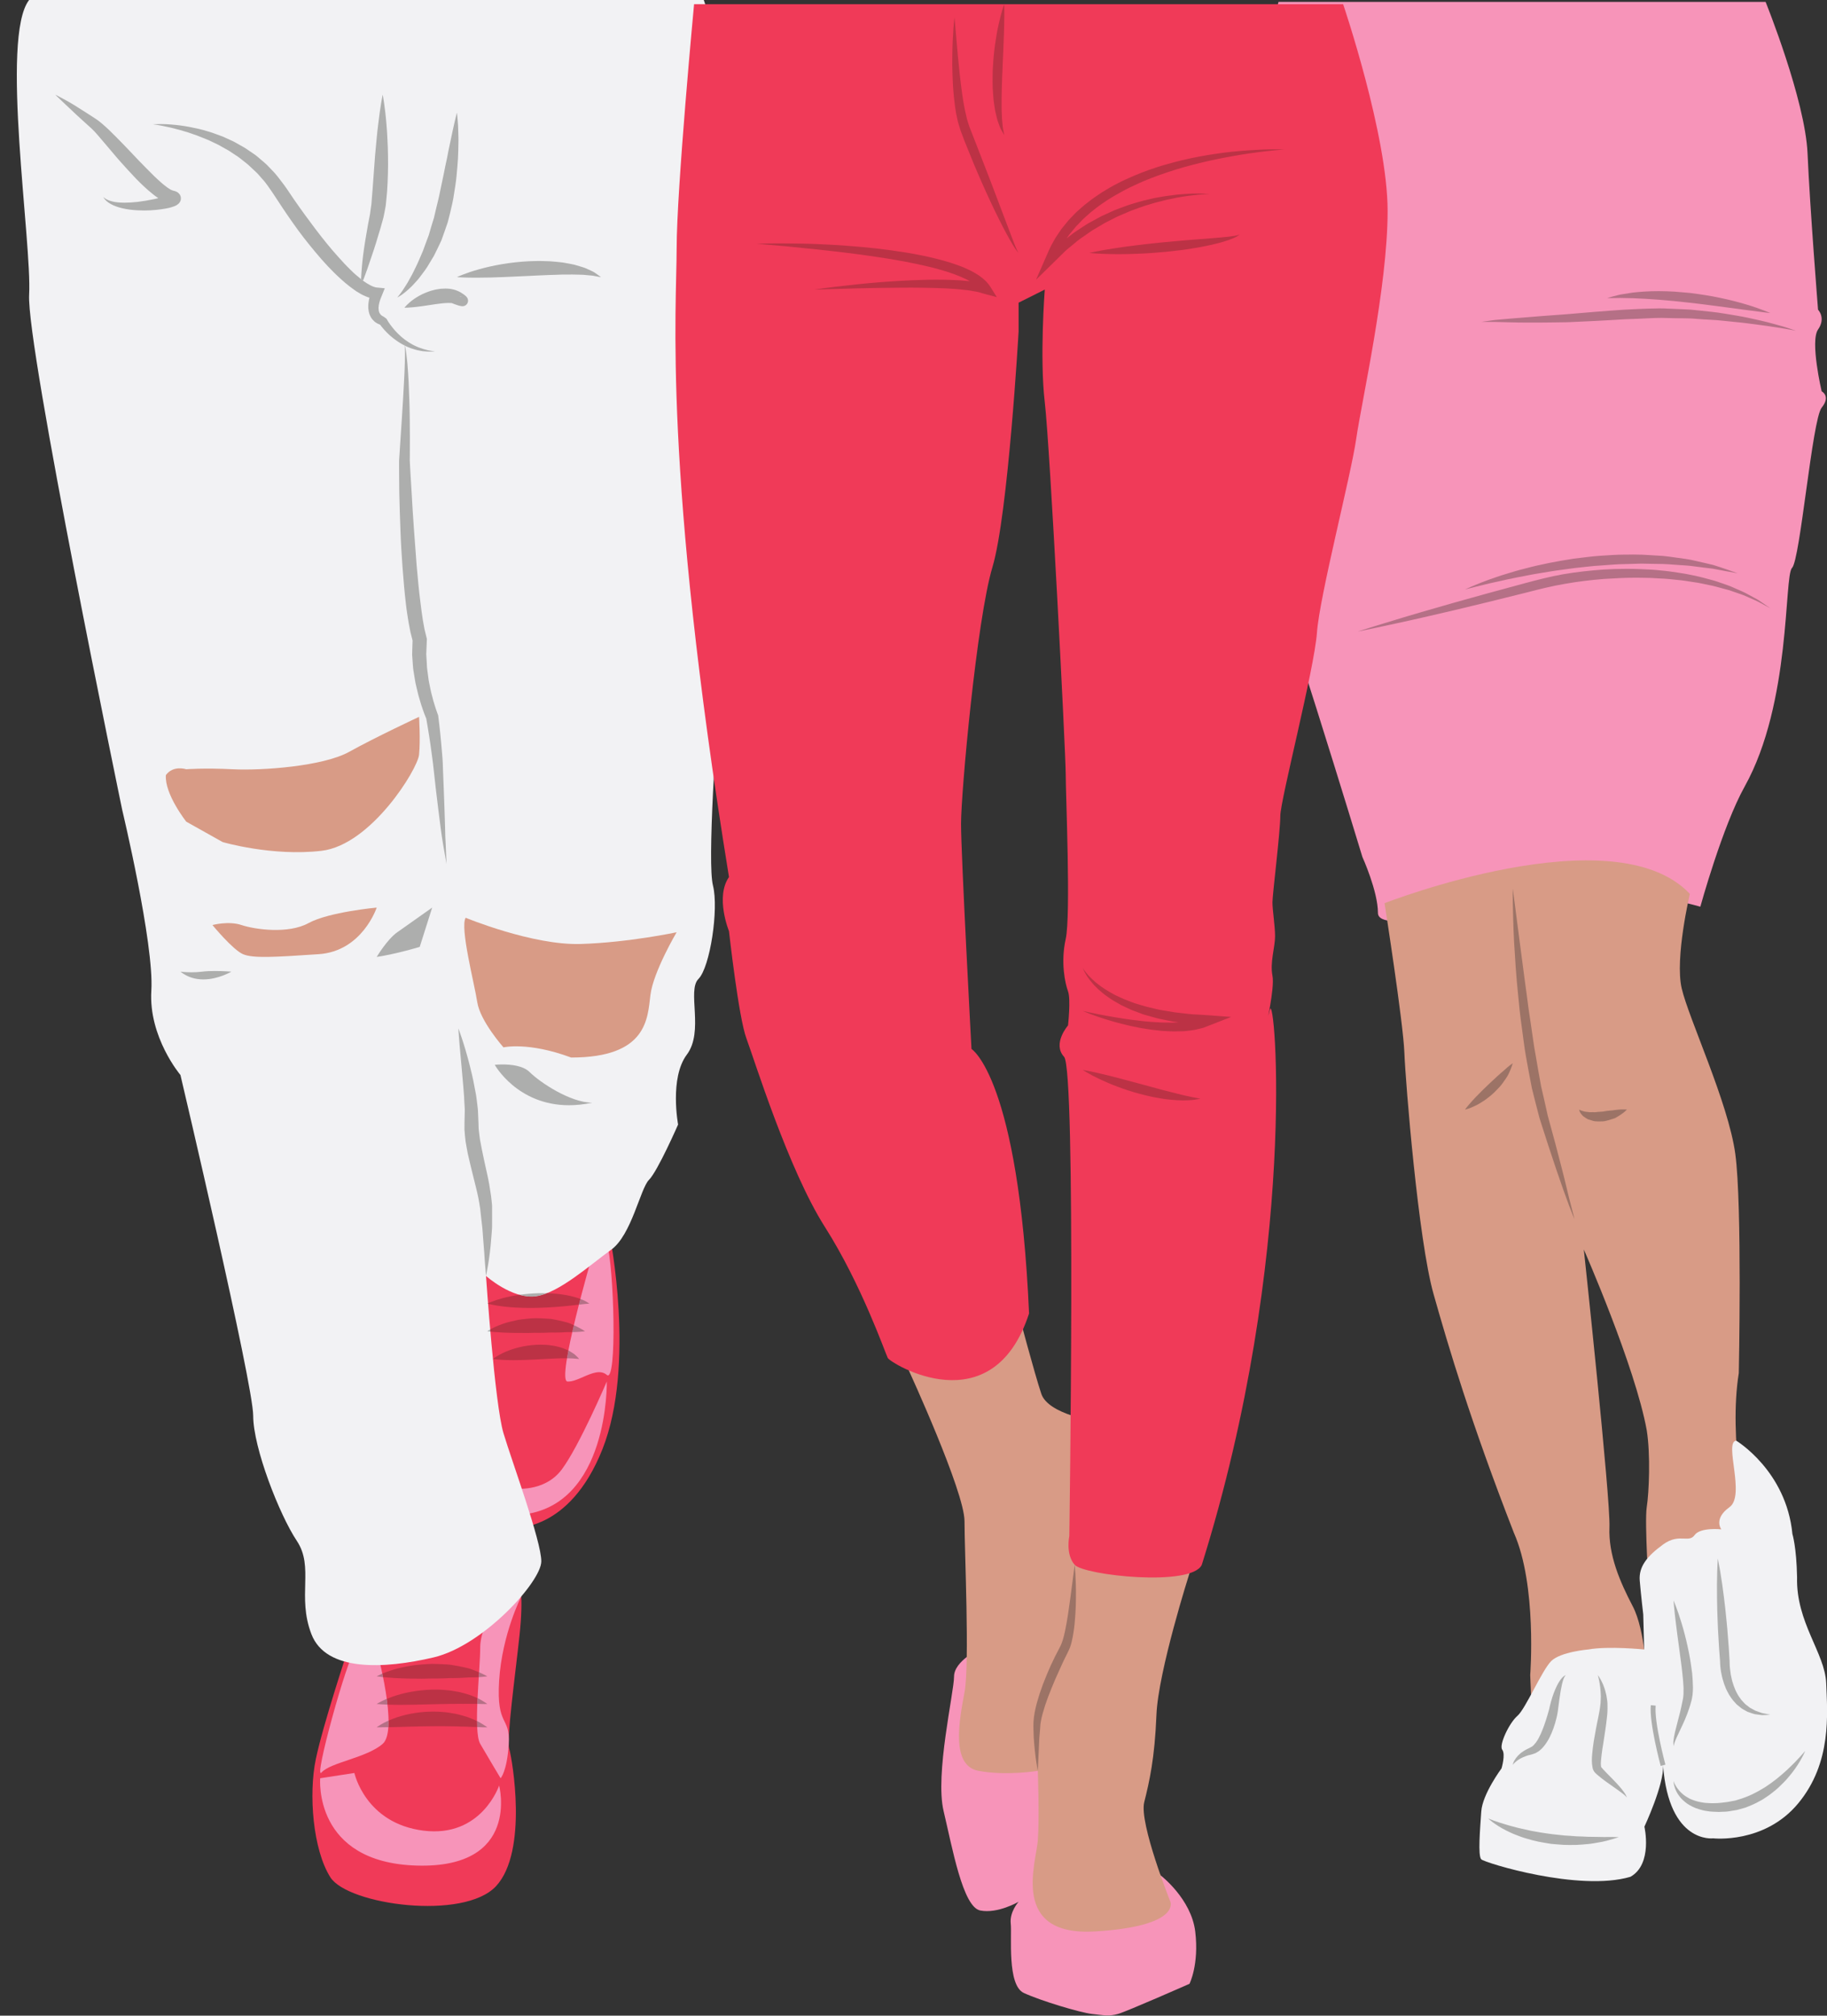
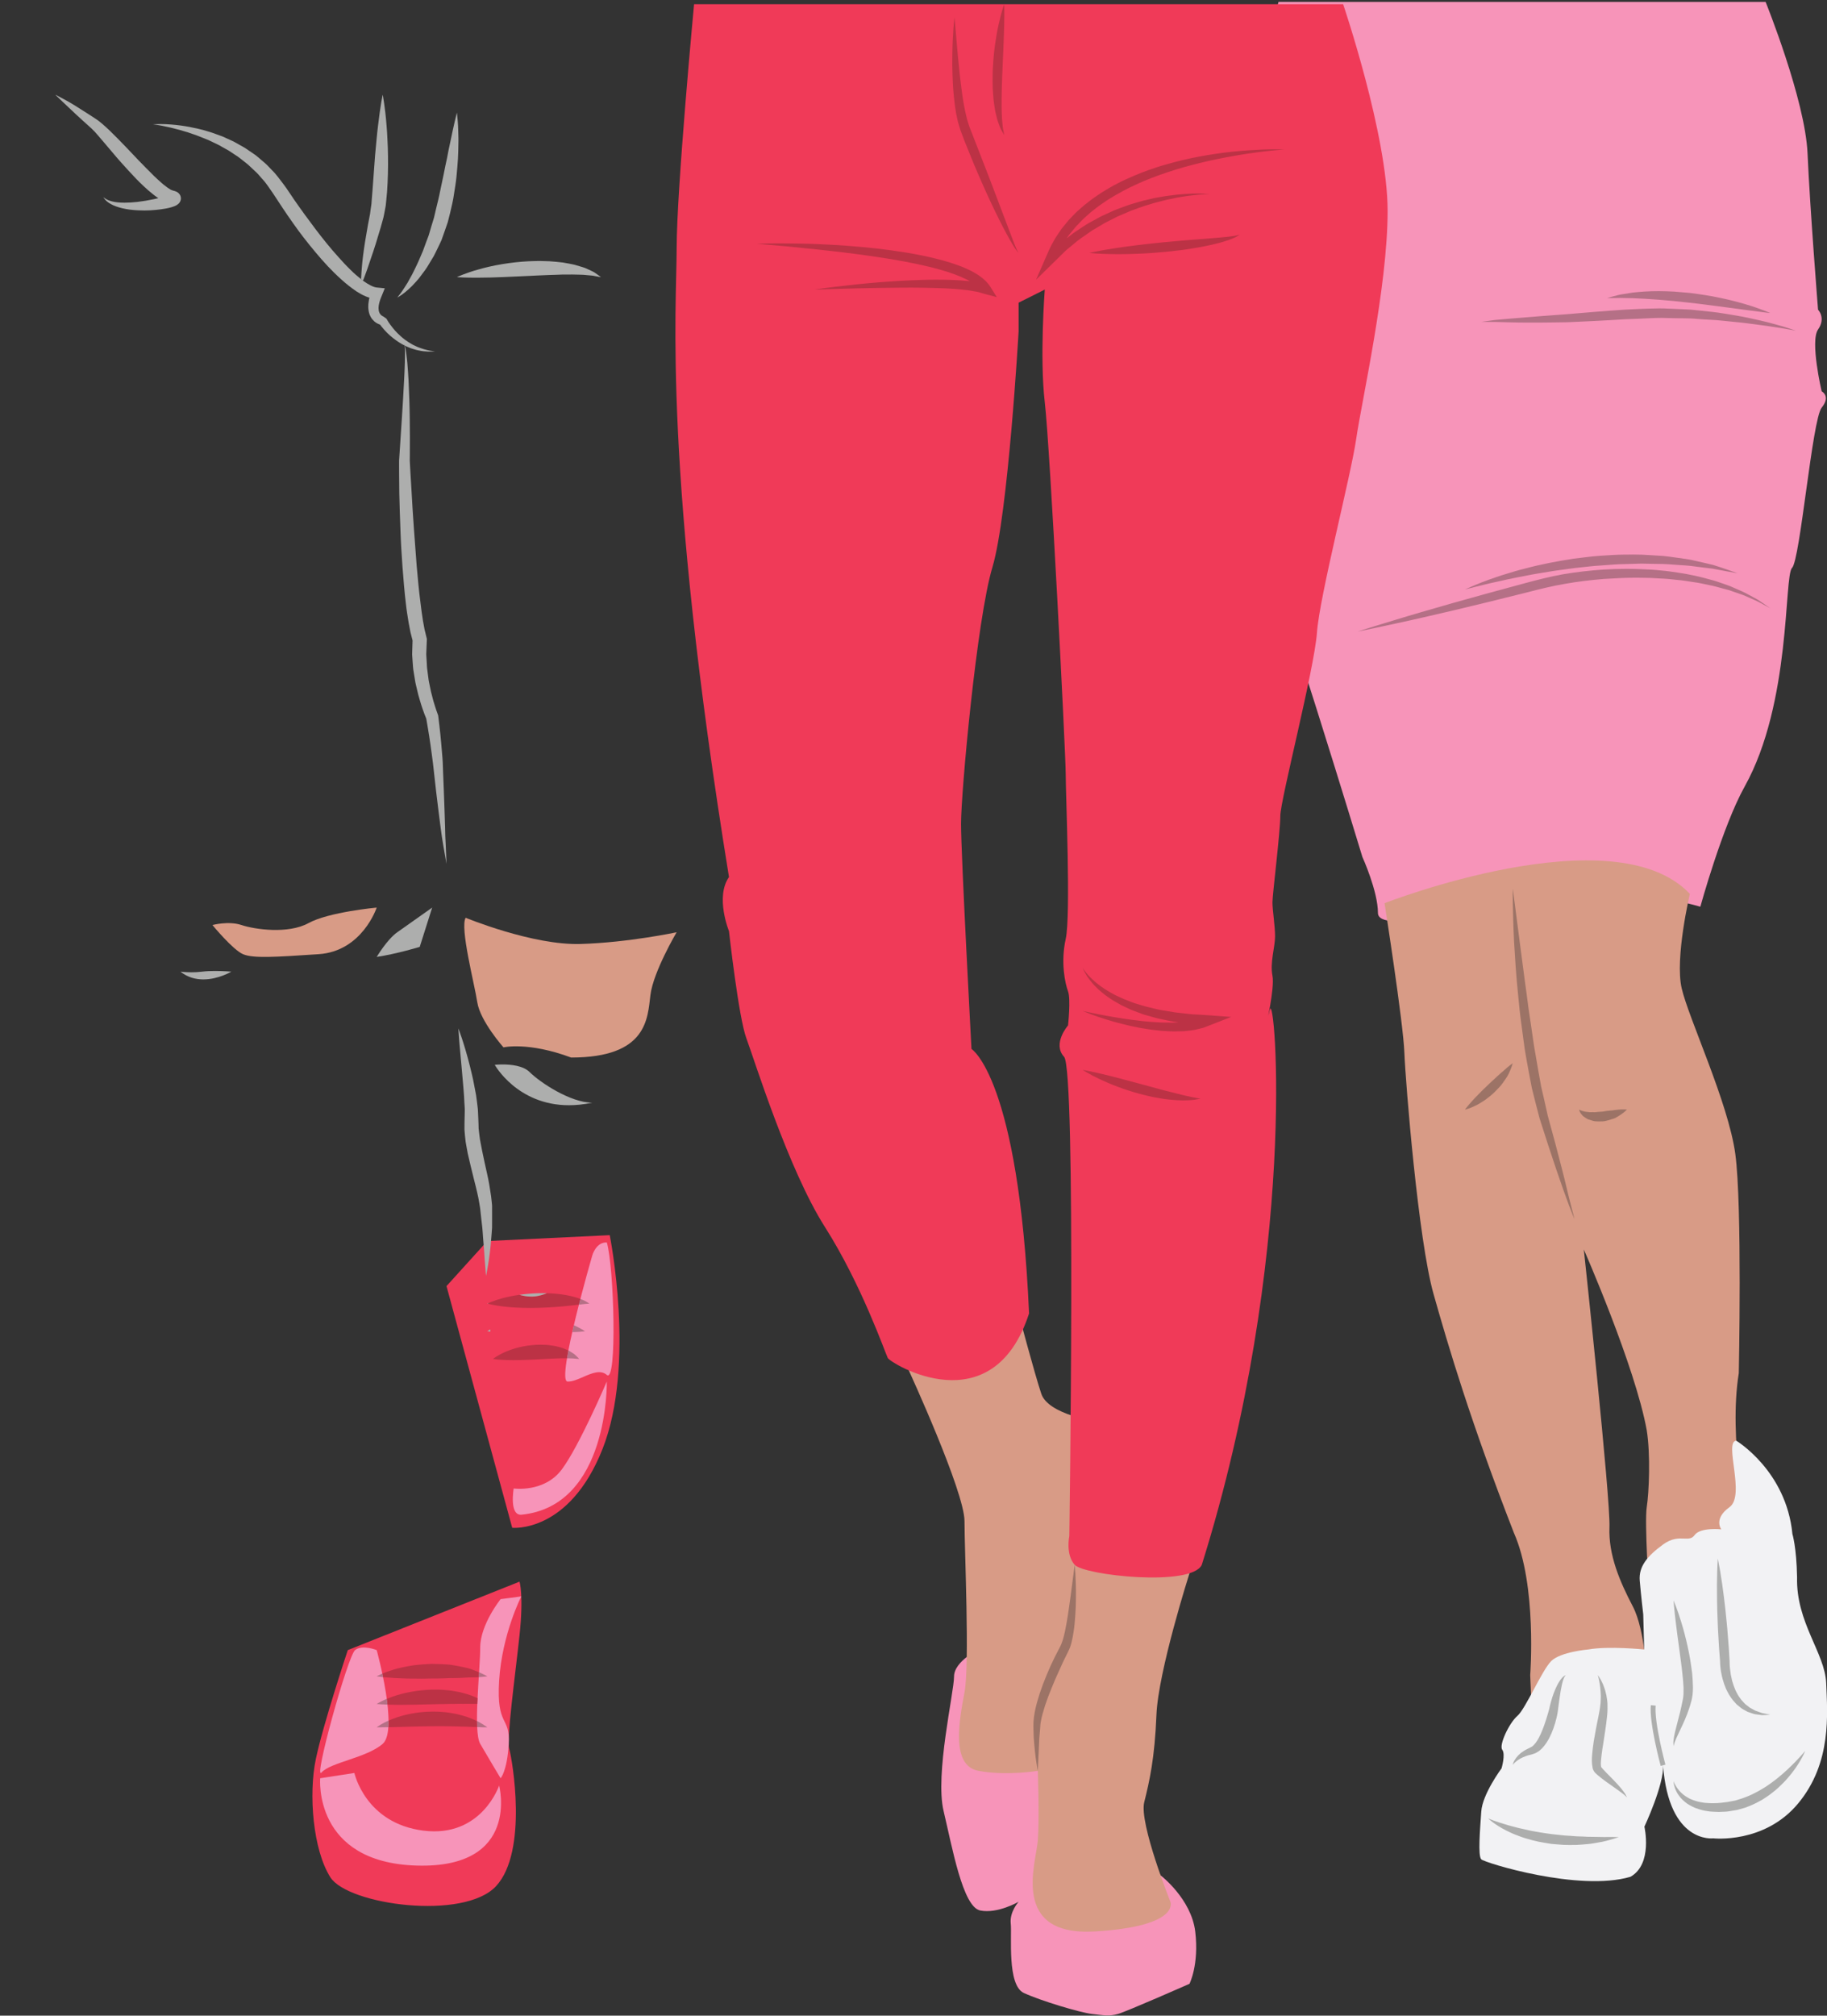
<svg xmlns="http://www.w3.org/2000/svg" height="491.1" preserveAspectRatio="xMidYMid meet" version="1.0" viewBox="-4.1 -0.0 445.4 491.1" width="445.4" zoomAndPan="magnify">
  <rect x="-4.1" y="-0.0" width="445.4" height="491.1" fill="#333333" stroke="none" />
  <defs>
    <clipPath id="a">
      <path d="M 293 0 L 441.32 0 L 441.32 225 L 293 225 Z M 293 0" />
    </clipPath>
    <clipPath id="b">
      <path d="M 356 351 L 441.32 351 L 441.32 459 L 356 459 Z M 356 351" />
    </clipPath>
    <clipPath id="c">
      <path d="M 225 401 L 288 401 L 288 491.051 L 225 491.051 Z M 225 401" />
    </clipPath>
  </defs>
  <g>
    <g id="change1_1">
      <path d="M 122.547 385.363 C 122.547 385.363 123.613 388.559 122.547 398.492 C 121.48 408.426 119.352 423.676 120.062 426.16 C 120.773 428.645 124.676 450.992 116.871 459.508 C 109.066 468.02 80.688 464.117 76.43 457.379 C 72.172 450.637 71.109 437.16 72.883 428.645 C 74.656 420.133 80.688 402.039 80.688 402.039 L 122.547 385.363" fill="#f03a58" />
    </g>
    <g id="change1_2">
      <path d="M 144.543 300.938 C 144.543 300.938 150.93 332.512 142.77 353.086 C 134.609 373.66 120.773 372.238 120.773 372.238 L 104.75 313.355 L 114.691 302.375 L 144.543 300.938" fill="#f03a58" />
    </g>
    <g id="change2_1">
      <path d="M 87.734 402.039 C 87.734 402.039 93.105 421.457 89.203 424.871 C 85.301 428.289 76.445 429.398 74.305 431.84 C 72.16 434.273 80.68 403.461 82.465 402.039 C 84.25 400.621 87.734 402.039 87.734 402.039" fill="#f794b9" />
    </g>
    <g id="change2_2">
      <path d="M 117.938 389.625 C 117.938 389.625 112.969 395.812 112.969 401.41 C 112.969 407.008 111.199 421.812 112.969 424.871 C 114.742 427.934 117.938 433.258 117.938 433.258 C 117.938 433.258 119.52 431.648 119.93 424.871 C 120.336 418.094 116.871 420.844 117.582 409.488 C 118.289 398.137 122.984 388.953 122.984 388.953 L 117.938 389.625" fill="#f794b9" />
    </g>
    <g id="change2_3">
      <path d="M 73.961 433.258 C 73.961 433.258 72.176 453.832 97.539 454.539 C 122.902 455.254 117.582 435.031 117.582 435.031 C 117.582 435.031 113.324 447.801 99.137 446.027 C 84.945 444.254 82.293 431.977 82.293 431.977 L 73.961 433.258" fill="#f794b9" />
    </g>
    <g id="change2_4">
      <path d="M 121.129 362.66 C 121.129 362.66 128.578 363.727 132.836 358.051 C 137.094 352.379 143.832 336.602 143.832 336.602 C 143.832 336.602 144.418 366.922 123.02 369.051 C 119.977 369.297 121.129 362.66 121.129 362.66" fill="#f794b9" />
    </g>
    <g id="change2_5">
      <path d="M 140.281 305.902 C 140.281 305.902 131.414 336.434 134.254 336.602 C 135.395 336.668 136.75 336.066 138.129 335.465 C 140.188 334.566 142.305 333.672 143.836 334.992 C 146.387 337.203 145.609 308.742 143.836 302.715 C 141.172 302.602 140.281 305.902 140.281 305.902" fill="#f794b9" />
    </g>
    <g id="change3_2">
-       <path d="M 3 -0.004 L 167.473 -0.004 C 167.473 -0.004 177.148 28.055 175.211 37.73 C 173.277 47.406 171.145 54.047 171.852 59.723 C 172.562 65.395 172.559 70.363 171.852 74.621 C 171.145 78.879 173.27 133.508 171.852 156.922 C 170.434 180.332 168.305 210.133 169.723 215.805 C 171.145 221.48 169.012 235.672 166.176 238.512 C 163.34 241.352 167.594 251.281 163.34 256.957 C 159.082 262.633 161.211 273.984 161.211 273.984 C 161.211 273.984 156.242 285.336 154.113 287.465 C 151.988 289.594 149.859 300.941 144.891 304.492 C 139.926 308.039 132.121 315.137 126.445 315.848 C 120.77 316.555 114.383 310.879 114.383 310.879 C 114.383 310.879 116.512 342.094 118.641 349.188 C 120.77 356.285 127.863 375.438 127.863 380.406 C 127.863 385.371 113.676 400.98 101.613 403.816 C 89.551 406.656 75.363 407.367 71.816 398.145 C 68.27 388.918 72.523 381.824 68.27 375.438 C 64.012 369.055 57.625 352.734 57.625 344.934 C 57.625 337.129 39.891 261.922 39.891 261.922 C 39.891 261.922 32.086 252.699 32.793 241.352 C 33.504 229.996 25.699 197.359 25.699 197.359 C 25.699 197.359 2.297 84.555 3 71.785 C 3.707 59.012 -4.09 9.094 3 -0.004" fill="#f2f2f4" />
-     </g>
+       </g>
    <g id="change4_1">
-       <path d="M 41.309 187.426 C 41.309 187.426 45.566 187.07 52.656 187.426 C 59.754 187.781 74.652 186.719 81.039 183.172 C 87.422 179.621 98.062 174.656 98.062 174.656 C 98.062 174.656 98.422 180.332 98.062 183.879 C 97.711 187.426 86.359 205.875 74.297 207.293 C 62.238 208.711 50.176 205.164 50.176 205.164 L 41.309 200.195 C 41.309 200.195 35.984 193.457 36.34 188.848 C 38.145 186.363 41.309 187.426 41.309 187.426" fill="#d89b86" />
-     </g>
+       </g>
    <g id="change4_2">
      <path d="M 47.691 225.383 C 47.691 225.383 51.594 224.32 54.785 225.383 C 57.98 226.449 66.141 227.633 71.105 224.91 C 76.074 222.191 87.734 221.129 87.734 221.129 C 87.734 221.129 84.23 231.773 73.59 232.48 C 62.945 233.188 57.625 233.543 55.141 232.48 C 52.656 231.414 47.691 225.383 47.691 225.383" fill="#d89b86" />
    </g>
    <g id="change4_3">
      <path d="M 109.418 223.609 C 109.418 223.609 125.734 230.352 137.441 229.996 C 149.148 229.641 160.852 227.141 160.852 227.141 C 160.852 227.141 155.176 236.738 154.469 242.41 C 153.762 248.086 153.758 257.664 135.137 257.664 C 124.672 253.766 118.641 255.184 118.641 255.184 C 118.641 255.184 112.965 248.797 112.254 244.188 C 111.547 239.574 107.996 226.094 109.418 223.609" fill="#d89b86" />
    </g>
    <g clip-path="url(#a)" id="change2_6">
      <path d="M 421.219 191.652 C 432.617 171.246 430.789 140.359 432.777 138.371 C 434.77 136.383 437.695 102.164 440 99.324 C 442.305 96.48 440 95.348 440 95.348 C 440 95.348 437.125 83.133 439.117 80.289 C 441.105 77.449 439.117 75.461 439.117 75.461 C 439.117 75.461 437.125 50.461 436.559 37.395 C 435.988 24.324 426.332 0.461 426.332 0.461 L 307.582 0.461 L 306.066 6.523 C 306.066 6.523 299.246 11.066 300.762 15.613 C 302.277 20.16 294.699 56.523 293.945 63.34 C 293.188 70.156 292.43 69.402 293.945 73.945 C 295.461 78.492 291.555 100.461 299.566 120.914 C 307.578 141.371 328.035 208.793 328.035 208.793 C 328.035 208.793 331.824 217.129 331.824 222.43 C 331.824 227.73 356.75 221.48 362.129 218.07 C 368.945 211.254 402.469 218.641 410.422 220.914 C 410.422 220.914 415.82 201.312 421.219 191.652" fill="#f794b9" />
    </g>
    <g id="change4_4">
      <path d="M 419.797 334.547 C 417.238 350.457 421.785 371.195 421.785 371.195 L 397.93 388.242 C 397.93 388.242 396.785 370.91 397.355 367.219 C 397.922 363.527 398.297 354.387 397.355 348.469 C 394.516 332.844 382.016 304.434 382.016 304.434 C 382.016 304.434 388.547 365.23 388.266 372.047 C 387.98 378.863 390.82 385.398 393.945 391.363 C 397.07 397.332 397.355 409.266 397.355 409.266 L 369.188 413.809 L 368.945 408.129 C 368.945 408.129 370.648 386.254 364.969 373.469 C 354.457 346.48 349.059 328.301 345.367 315.23 C 341.672 302.164 338.551 263.812 338.266 256.426 C 337.98 249.039 333.434 220.059 333.434 220.059 C 333.434 220.059 389.398 198.188 407.867 217.789 C 407.867 217.789 404.172 233.414 405.875 240.801 C 407.582 248.184 417.238 268.641 418.945 281.141 C 420.648 293.641 419.797 334.547 419.797 334.547" fill="#d89b86" />
    </g>
    <g clip-path="url(#b)" id="change3_1">
      <path d="M 432.867 373.754 C 432.867 373.754 433.863 376.895 434.004 384.266 C 433.719 395.344 440.82 402.73 441.105 410.117 C 441.387 417.504 442.523 429.434 434.285 439.375 C 426.047 449.32 413.547 447.898 413.547 447.898 C 413.547 447.898 402.754 449.32 401.332 430.105 C 401.617 434.75 396.785 445.059 396.785 445.059 C 396.785 445.059 398.895 454.18 393.379 457.273 C 380.879 460.969 357.867 453.863 357.016 453.016 C 356.16 452.16 356.73 445.629 357.016 441.363 C 357.297 437.105 361.957 430.852 361.957 430.852 C 361.957 430.852 362.98 427.445 362.129 426.309 C 361.273 425.172 363.832 419.773 365.82 418.07 C 367.809 416.363 371.785 406.992 374.059 404.719 C 376.332 402.445 383.148 401.879 383.148 401.879 C 388.109 401 396.73 401.887 396.73 401.887 L 396.504 393.355 C 396.504 393.355 395.934 388.523 395.648 385.117 C 395.367 381.707 397.43 379.16 401.332 376.309 C 403.449 374.762 405.109 374.812 406.414 374.863 C 407.512 374.902 408.352 374.945 409.004 374.035 C 410.422 372.047 415.535 372.617 415.535 372.617 C 415.535 372.617 413.547 370.059 417.523 367.219 C 421.504 364.379 416.105 351.312 419.172 351.012 C 419.172 351.012 431.383 358.344 432.867 373.754" fill="#f2f2f4" />
    </g>
    <g clip-path="url(#c)" id="change2_7">
      <path d="M 234.863 401.68 C 234.863 401.68 228.484 404.656 228.484 408.484 C 228.484 412.312 223.809 432.305 225.934 441.238 C 228.062 450.168 230.613 464.629 234.863 465.48 C 239.117 466.332 244.223 463.355 244.223 463.355 C 244.223 463.355 241.988 465.801 242.309 468.672 C 242.629 471.539 241.352 483.664 245.5 485.578 C 249.645 487.492 259.219 490.363 262.09 490.684 C 264.961 491 266.234 491.32 268.469 490.684 C 270.699 490.043 285.883 483.344 285.883 483.344 C 285.883 483.344 288.246 478.691 287.289 470.648 C 286.332 462.609 278.828 456.91 278.828 456.91 L 256.449 419.543 L 234.863 401.68" fill="#f794b9" />
    </g>
    <g id="change4_5">
      <path d="M 217.449 333.887 C 217.449 333.887 231.035 363.398 231.035 370.633 C 231.035 377.859 232.312 405.512 231.035 412.312 C 229.762 419.121 227.633 430.18 234.441 431.457 C 241.246 432.73 248.902 431.457 248.902 431.457 C 248.902 431.457 249.328 442.938 248.902 448.465 C 248.477 453.996 242.098 471.859 262.938 470.582 C 283.781 469.309 281.227 463.355 281.227 463.355 C 281.227 463.355 273.57 444.215 274.848 439.109 C 276.121 434.008 277.398 428.477 277.824 417.844 C 278.25 407.211 285.883 383.312 285.883 383.312 L 263.363 346.387 C 263.363 346.387 251.453 344.688 249.754 339.582 C 248.051 334.477 244.223 320.016 244.223 320.016 L 217.449 333.887" fill="#d89b86" />
    </g>
    <g id="change1_3">
      <path d="M 288.883 381.262 C 286.332 386.695 260.176 383.816 257.898 381.262 C 255.625 378.711 256.59 374.246 256.59 374.246 C 256.59 374.246 258.262 260.684 255.312 257.492 C 252.367 254.301 256.273 249.836 256.273 249.836 C 256.273 249.836 256.984 243.453 256.273 241.539 C 255.566 239.629 254.434 234.523 255.707 228.781 C 256.984 223.039 255.707 193.691 255.707 188.586 C 255.707 183.48 251.879 108.836 250.602 97.988 C 249.328 87.145 250.602 70.555 250.602 70.555 L 244.223 73.746 L 244.223 80.766 C 244.223 80.766 241.672 125.426 237.844 138.184 C 234.016 150.945 230.188 193.055 230.188 200.711 C 230.188 208.367 232.738 255.574 232.738 255.574 C 232.738 255.574 244.223 262.598 246.773 320.016 C 237.844 347.449 212.961 332.137 212.324 330.859 C 211.688 329.586 205.941 312.996 197.012 298.961 C 188.078 284.926 179.785 258.129 177.871 253.023 C 175.957 247.922 173.617 226.867 173.617 226.867 C 173.617 226.867 170.215 218.574 173.617 213.684 C 157.457 114.152 160.859 75.023 160.859 60.562 C 160.859 46.098 165.109 1.016 165.109 1.016 L 323.336 1.016 C 323.336 1.016 334.184 32.914 334.184 51.414 C 334.184 69.918 327.805 97.988 326.527 106.922 C 325.25 115.855 317.594 145.203 316.957 154.137 C 316.316 163.066 308.023 194.969 308.023 198.797 C 308.023 202.621 306.109 217.934 306.109 219.848 C 306.109 221.762 306.746 225.59 306.746 228.141 C 306.746 230.695 305.473 234.523 306.109 237.715 C 306.746 240.902 304.195 251.109 305.473 246.008 C 306.746 240.902 312.488 305.98 288.883 381.262" fill="#f03a58" />
    </g>
    <g id="change5_1">
      <path d="M 248.902 431.457 C 248.902 431.457 248.734 430.656 248.531 429.246 C 248.438 428.543 248.285 427.691 248.203 426.695 C 248.109 425.707 247.977 424.578 247.914 423.355 C 247.895 422.117 247.777 420.879 247.863 419.387 C 247.965 417.895 248.27 416.406 248.676 414.902 C 248.898 414.16 249.121 413.406 249.352 412.645 C 249.605 411.891 249.871 411.137 250.152 410.375 C 250.738 408.871 251.352 407.355 252.023 405.863 C 252.707 404.379 253.453 402.875 254.195 401.488 C 254.887 400.246 255.234 398.84 255.547 397.379 C 256.152 394.484 256.512 391.68 256.844 389.289 C 257.477 384.473 257.898 381.262 257.898 381.262 C 257.898 381.262 258.258 384.504 258.199 389.387 C 258.188 390.609 258.152 391.934 258.059 393.332 C 257.957 394.734 257.859 396.215 257.602 397.754 C 257.492 398.523 257.328 399.309 257.137 400.117 C 257.016 400.523 256.938 400.922 256.77 401.352 C 256.59 401.777 256.41 402.215 256.234 402.543 C 255.5 403.977 254.832 405.379 254.188 406.848 C 253.512 408.293 252.887 409.762 252.293 411.215 C 252.016 411.945 251.73 412.668 251.438 413.379 C 251.184 414.098 250.93 414.809 250.684 415.508 C 250.242 416.914 249.828 418.273 249.629 419.551 C 249.492 420.125 249.516 420.887 249.441 421.512 C 249.387 422.164 249.332 422.793 249.277 423.398 C 249.055 428.234 248.902 431.457 248.902 431.457" fill="#9c7366" />
    </g>
    <g id="change6_1">
      <path d="M 244.223 61.625 L 244.105 61.5 C 244.035 61.414 243.887 61.301 243.77 61.113 C 243.504 60.754 243.125 60.211 242.707 59.492 C 241.855 58.066 240.715 55.984 239.453 53.441 C 238.176 50.902 236.77 47.906 235.34 44.664 C 234.637 43.035 233.879 41.367 233.18 39.645 C 232.48 37.918 231.77 36.164 231.059 34.41 C 230.727 33.523 230.395 32.641 230.062 31.758 C 229.75 30.797 229.449 29.852 229.262 28.91 C 228.82 27.035 228.617 25.184 228.434 23.402 C 228.246 21.617 228.16 19.895 228.109 18.262 C 228.039 16.629 228.043 15.086 228.062 13.664 C 228.117 7.973 228.594 4.203 228.594 4.203 C 228.594 4.203 228.922 7.965 229.418 13.609 C 229.562 15.012 229.715 16.527 229.875 18.137 C 230.039 19.738 230.27 21.422 230.504 23.148 C 230.746 24.879 231.074 26.648 231.492 28.387 C 231.684 29.27 231.969 30.102 232.246 30.93 C 232.586 31.801 232.93 32.676 233.273 33.551 C 234.637 37.062 236 40.57 237.277 43.863 C 238.531 47.168 239.703 50.254 240.703 52.895 C 241.711 55.539 242.547 57.742 243.133 59.285 C 243.438 60.051 243.684 60.648 243.879 61.047 C 244.07 61.43 244.223 61.625 244.223 61.625" fill="#bc3245" />
    </g>
    <g id="change6_2">
      <path d="M 240.715 32.914 C 240.715 32.914 240.453 32.488 240.016 31.688 C 239.77 31.297 239.602 30.781 239.383 30.188 C 239.277 29.887 239.164 29.57 239.047 29.234 C 238.965 28.895 238.875 28.535 238.781 28.16 C 238.691 27.781 238.598 27.387 238.504 26.98 C 238.441 26.57 238.375 26.148 238.309 25.711 C 238.164 24.836 238.055 23.914 238.008 22.957 C 237.836 21.043 237.863 19.004 237.918 16.969 C 237.969 15.953 238.059 14.941 238.125 13.945 C 238.203 12.949 238.344 11.977 238.453 11.031 C 238.715 9.148 239.023 7.402 239.359 5.914 C 240 2.941 240.715 1.016 240.715 1.016 C 240.715 1.016 240.789 3.062 240.707 6.078 C 240.68 7.59 240.621 9.344 240.535 11.215 C 240.488 12.152 240.48 13.121 240.414 14.098 C 240.375 15.078 240.312 16.074 240.293 17.07 C 240.254 18.062 240.18 19.059 240.176 20.031 C 240.168 21.008 240.086 21.969 240.098 22.895 C 240.09 23.824 240.059 24.723 240.078 25.57 C 240.078 26.422 240.09 27.227 240.137 27.961 C 240.156 28.707 240.191 29.387 240.273 29.98 C 240.348 30.578 240.352 31.125 240.465 31.539 C 240.633 32.395 240.715 32.914 240.715 32.914" fill="#bc3245" />
    </g>
    <g id="change6_3">
      <path d="M 248.48 68.148 L 250.812 62.809 C 251.391 61.488 251.93 60.145 252.676 58.91 L 253.199 57.965 L 253.805 57.066 C 254.223 56.484 254.578 55.852 255.055 55.309 L 256.418 53.637 L 257.906 52.086 C 258.398 51.562 258.965 51.121 259.488 50.637 C 260.012 50.148 260.57 49.707 261.141 49.277 C 262.246 48.375 263.441 47.602 264.621 46.812 C 265.836 46.078 267.043 45.336 268.312 44.711 C 269.559 44.047 270.852 43.477 272.141 42.914 L 274.094 42.109 L 276.066 41.379 C 277.395 40.918 278.723 40.465 280.074 40.098 C 281.418 39.699 282.773 39.363 284.133 39.023 C 285.492 38.715 286.855 38.398 288.227 38.152 C 289.602 37.898 290.977 37.66 292.355 37.465 C 295.109 37.047 297.883 36.789 300.656 36.602 C 302.66 36.469 304.664 36.379 306.672 36.379 C 307.441 36.379 308.211 36.395 308.98 36.422 C 306.215 36.637 303.469 36.953 300.734 37.34 C 299.363 37.531 298.004 37.754 296.645 38 C 295.289 38.246 293.934 38.492 292.586 38.773 C 289.887 39.328 287.215 39.984 284.57 40.715 C 283.254 41.102 281.938 41.484 280.645 41.93 C 279.34 42.344 278.062 42.832 276.781 43.305 L 274.879 44.062 L 273.012 44.887 C 271.777 45.457 270.547 46.039 269.363 46.703 C 268.164 47.34 267.008 48.039 265.859 48.754 C 264.746 49.512 263.617 50.254 262.586 51.113 C 262.051 51.523 261.527 51.941 261.043 52.402 C 260.555 52.863 260.027 53.281 259.574 53.773 L 258.188 55.215 L 256.914 56.754 C 256.551 57.152 256.27 57.609 255.969 58.055 L 257.305 57.004 C 258.035 56.445 258.828 55.973 259.586 55.453 C 260.352 54.945 261.113 54.43 261.938 54.02 L 264.355 52.703 L 266.855 51.562 C 267.684 51.164 268.547 50.859 269.402 50.539 C 270.262 50.23 271.109 49.891 271.992 49.652 C 272.871 49.398 273.734 49.113 274.621 48.891 L 277.277 48.262 L 279.969 47.793 L 282.668 47.441 C 283.57 47.367 284.473 47.277 285.379 47.227 C 286.188 47.176 287 47.152 287.812 47.152 C 288.812 47.152 289.809 47.191 290.797 47.27 C 288.992 47.312 287.203 47.512 285.426 47.742 C 284.535 47.859 283.652 48.02 282.77 48.164 L 280.145 48.715 L 277.547 49.379 L 274.984 50.148 C 274.137 50.414 273.309 50.746 272.469 51.039 C 271.625 51.316 270.816 51.695 270 52.043 C 269.184 52.391 268.359 52.715 267.578 53.137 L 265.207 54.336 L 262.934 55.695 C 262.156 56.125 261.445 56.645 260.723 57.148 C 260.008 57.664 259.254 58.133 258.566 58.688 L 256.531 60.371 C 255.832 60.91 255.215 61.535 254.594 62.16 L 252.711 64.008 L 248.48 68.148" fill="#bc3245" />
    </g>
    <g id="change6_4">
      <path d="M 268.688 61.93 C 268.199 61.93 267.727 61.926 267.273 61.918 C 263.789 61.887 261.453 61.625 261.449 61.625 C 261.453 61.625 263.738 61.09 267.18 60.562 C 268.898 60.285 270.906 60.008 273.059 59.746 C 274.137 59.629 275.242 59.469 276.379 59.359 C 277.508 59.242 278.652 59.121 279.805 59.004 C 280.953 58.898 282.102 58.797 283.23 58.695 C 284.363 58.578 285.477 58.516 286.555 58.418 C 288.707 58.246 290.719 58.086 292.441 57.949 C 293.309 57.891 294.078 57.789 294.785 57.734 C 295.492 57.684 296.074 57.562 296.586 57.508 C 297.098 57.461 297.449 57.32 297.723 57.266 C 297.992 57.195 298.137 57.156 298.137 57.156 C 298.137 57.156 298.012 57.234 297.781 57.379 C 297.547 57.504 297.207 57.797 296.723 57.961 C 296.246 58.141 295.664 58.438 294.98 58.625 C 294.297 58.832 293.523 59.109 292.672 59.297 C 291.816 59.508 290.895 59.754 289.906 59.93 C 288.926 60.125 287.887 60.348 286.809 60.496 C 285.727 60.656 284.617 60.863 283.477 60.977 C 282.34 61.105 281.188 61.238 280.031 61.367 C 278.875 61.461 277.719 61.555 276.578 61.648 C 275.438 61.746 274.312 61.77 273.227 61.828 C 271.617 61.898 270.086 61.93 268.688 61.93 M 261.449 61.625 L 261.449 61.625" fill="#bc3245" />
    </g>
    <g id="change6_5">
      <path d="M 238.906 72.391 L 235.969 71.625 C 235.199 71.422 234.504 71.121 233.645 71.02 C 232.82 70.871 232 70.711 231.137 70.641 C 230.285 70.543 229.434 70.438 228.566 70.395 C 227.699 70.348 226.84 70.266 225.969 70.242 C 224.23 70.176 222.492 70.129 220.742 70.102 C 219.855 70.086 218.969 70.078 218.082 70.078 C 217.223 70.078 216.359 70.086 215.5 70.09 L 210.246 70.148 L 204.988 70.254 L 194.461 70.555 C 197.938 70.02 201.43 69.645 204.926 69.266 C 208.426 68.895 211.934 68.629 215.449 68.418 C 217.207 68.332 218.965 68.242 220.73 68.199 C 221.836 68.156 222.945 68.141 224.055 68.141 C 224.715 68.141 225.371 68.148 226.031 68.156 C 226.039 68.156 226.047 68.156 226.051 68.156 C 226.93 68.156 227.812 68.215 228.695 68.242 C 229.582 68.262 230.477 68.348 231.371 68.426 C 231.688 68.445 232.008 68.473 232.324 68.512 C 232.121 68.395 231.918 68.285 231.715 68.168 C 231.191 67.93 230.676 67.672 230.145 67.445 L 228.512 66.805 L 226.844 66.227 C 225.707 65.883 224.57 65.539 223.414 65.25 C 218.785 64.086 214.043 63.23 209.273 62.543 C 204.504 61.824 199.703 61.27 194.895 60.758 L 187.668 60.023 L 180.422 59.391 C 182.141 59.324 183.855 59.301 185.574 59.301 C 186.285 59.301 186.992 59.305 187.703 59.312 C 190.129 59.34 192.562 59.352 194.988 59.465 C 199.84 59.652 204.691 60.004 209.535 60.535 C 214.367 61.109 219.211 61.805 223.984 62.996 C 225.18 63.285 226.367 63.629 227.551 63.984 C 228.734 64.367 229.914 64.77 231.07 65.266 C 231.648 65.516 232.219 65.805 232.793 66.074 C 233.355 66.398 233.922 66.699 234.469 67.066 C 235.555 67.805 236.613 68.711 237.402 69.98 L 238.906 72.391" fill="#bc3245" />
    </g>
    <g id="change6_6">
      <path d="M 284.383 268.113 C 284.207 268.113 284.031 268.109 283.852 268.098 C 283.145 268.066 282.367 268.062 281.566 267.965 C 280.762 267.871 279.898 267.812 279.035 267.645 C 278.168 267.484 277.258 267.367 276.359 267.145 C 275.457 266.949 274.543 266.73 273.641 266.48 C 272.734 266.234 271.836 265.977 270.961 265.684 C 270.074 265.418 269.23 265.082 268.406 264.789 C 266.762 264.184 265.254 263.535 263.984 262.93 C 261.438 261.734 259.855 260.684 259.855 260.684 C 259.855 260.684 261.727 260.988 264.438 261.641 C 265.797 261.953 267.367 262.352 269.039 262.793 C 270.707 263.238 272.484 263.711 274.266 264.188 C 276.035 264.668 277.805 265.148 279.465 265.602 C 281.125 266.035 282.68 266.426 284.02 266.75 C 284.695 266.922 285.297 267.023 285.848 267.156 C 286.391 267.285 286.887 267.387 287.289 267.445 C 288.102 267.594 288.566 267.699 288.566 267.699 C 288.566 267.699 288.102 267.793 287.285 267.918 C 286.883 267.984 286.391 268.055 285.809 268.062 C 285.379 268.074 284.891 268.113 284.383 268.113" fill="#bc3245" />
    </g>
    <g id="change6_7">
      <path d="M 282.062 251.297 C 281.754 251.297 281.445 251.289 281.141 251.27 C 280.465 251.23 279.789 251.215 279.121 251.164 L 277.121 250.945 C 276.453 250.879 275.797 250.75 275.137 250.652 C 274.477 250.559 273.82 250.445 273.168 250.309 C 272.516 250.18 271.859 250.055 271.215 249.898 C 269.922 249.594 268.633 249.281 267.355 248.914 C 264.812 248.176 262.289 247.355 259.855 246.324 C 262.438 246.887 265.016 247.395 267.602 247.828 C 268.898 248.043 270.188 248.254 271.48 248.426 C 272.129 248.527 272.777 248.574 273.426 248.664 C 274.066 248.754 274.715 248.82 275.363 248.875 C 276.012 248.926 276.656 249.008 277.305 249.027 L 279.238 249.129 C 279.883 249.152 280.523 249.141 281.168 249.148 C 281.277 249.152 281.387 249.156 281.496 249.156 C 282.027 249.156 282.555 249.117 283.082 249.086 C 283.129 249.082 283.176 249.078 283.223 249.074 L 281.945 248.91 C 281.219 248.797 280.492 248.617 279.77 248.477 C 279.047 248.312 278.312 248.199 277.602 247.992 L 275.457 247.391 C 274.734 247.215 274.043 246.934 273.348 246.672 C 272.656 246.395 271.945 246.18 271.273 245.852 L 269.254 244.906 L 267.316 243.789 C 266.676 243.414 266.082 242.953 265.469 242.539 C 264.859 242.109 264.316 241.59 263.742 241.121 C 263.219 240.594 262.656 240.105 262.191 239.527 C 261.699 238.973 261.262 238.371 260.844 237.766 C 260.469 237.129 260.094 236.496 259.855 235.801 C 260.203 236.441 260.684 236.992 261.145 237.539 C 261.633 238.07 262.133 238.578 262.68 239.043 C 263.203 239.527 263.793 239.941 264.348 240.379 C 264.949 240.766 265.52 241.184 266.141 241.535 C 266.77 241.871 267.363 242.258 268.008 242.559 L 269.941 243.445 L 271.926 244.211 C 272.582 244.48 273.281 244.641 273.953 244.859 C 274.637 245.066 275.309 245.277 276.008 245.426 L 278.082 245.922 C 278.77 246.094 279.484 246.172 280.188 246.301 L 282.293 246.652 L 284.422 246.895 C 285.133 246.969 285.836 247.078 286.551 247.125 C 287.98 247.199 289.406 247.277 290.836 247.383 L 296.047 247.77 L 291.324 249.613 L 289.316 250.398 C 288.637 250.586 287.949 250.727 287.27 250.891 C 286.586 251.047 285.898 251.074 285.219 251.176 C 284.531 251.27 283.852 251.262 283.172 251.277 C 282.801 251.285 282.43 251.297 282.062 251.297" fill="#bc3245" />
    </g>
    <g id="change7_1">
      <path d="M 378.477 449.52 C 378.047 449.52 377.613 449.516 377.18 449.496 C 376.148 449.434 375.105 449.336 374.059 449.25 C 373.023 449.066 371.984 448.93 370.973 448.719 C 369.965 448.496 368.977 448.254 368.039 447.957 C 367.09 447.695 366.199 447.348 365.363 447.016 C 364.52 446.703 363.758 446.312 363.051 445.973 C 361.648 445.262 360.555 444.531 359.82 443.992 C 359.09 443.438 358.719 443.07 358.719 443.07 C 358.719 443.07 359.199 443.273 360.043 443.578 C 360.891 443.879 362.102 444.277 363.555 444.707 C 364.289 444.898 365.074 445.129 365.91 445.336 C 366.75 445.543 367.637 445.738 368.559 445.934 C 369.469 446.16 370.438 446.262 371.398 446.461 C 372.367 446.641 373.363 446.742 374.352 446.891 C 375.348 446.996 376.344 447.102 377.324 447.207 C 378.309 447.238 379.277 447.355 380.219 447.41 C 381.16 447.422 382.074 447.477 382.941 447.52 C 383.812 447.547 384.633 447.531 385.395 447.555 C 385.988 447.559 386.551 447.586 387.062 447.586 C 387.207 447.586 387.348 447.586 387.484 447.578 C 387.762 447.57 388.02 447.57 388.266 447.57 C 388.574 447.57 388.855 447.574 389.105 447.574 C 390.012 447.59 390.535 447.617 390.535 447.617 C 390.535 447.617 390.047 447.785 389.176 448.043 C 388.301 448.285 387.055 448.691 385.512 448.918 C 384.742 449.043 383.906 449.223 383.016 449.293 C 382.125 449.371 381.18 449.461 380.199 449.508 C 379.637 449.512 379.062 449.52 378.477 449.52" fill="#adaead" />
    </g>
    <g id="change7_2">
      <path d="M 414.945 441.469 C 414.523 441.469 414.102 441.441 413.688 441.422 C 413.066 441.414 412.457 441.336 411.863 441.227 C 411.27 441.148 410.695 440.98 410.145 440.82 C 409.031 440.516 408.039 439.988 407.199 439.438 C 406.379 438.836 405.691 438.203 405.234 437.527 C 404.738 436.883 404.449 436.234 404.25 435.703 C 403.871 434.625 403.887 433.98 403.887 433.98 C 403.887 433.98 404.078 434.598 404.672 435.496 C 404.973 435.938 405.375 436.441 405.91 436.926 C 406.426 437.438 407.133 437.852 407.891 438.27 C 408.691 438.617 409.578 438.934 410.57 439.102 C 411.066 439.188 411.57 439.281 412.109 439.289 C 412.512 439.312 412.918 439.348 413.336 439.348 C 413.469 439.348 413.602 439.344 413.738 439.336 C 413.789 439.336 413.84 439.336 413.891 439.336 C 414.938 439.336 416.105 439.164 417.121 439.035 C 417.727 438.918 418.34 438.805 418.949 438.688 L 420.586 438.18 C 421.684 437.789 422.805 437.352 423.836 436.789 C 424.367 436.543 424.859 436.227 425.363 435.941 C 425.875 435.664 426.352 435.348 426.816 435.023 C 427.289 434.711 427.742 434.387 428.176 434.051 C 428.613 433.719 429.059 433.414 429.449 433.062 C 430.262 432.398 431.008 431.734 431.691 431.109 C 432.359 430.469 432.973 429.879 433.504 429.336 C 434.02 428.781 434.484 428.309 434.848 427.895 C 435.586 427.086 435.988 426.594 435.988 426.594 C 435.988 426.594 435.762 427.188 435.234 428.168 C 434.973 428.66 434.641 429.246 434.215 429.902 C 433.797 430.555 433.297 431.277 432.703 432.031 C 432.102 432.785 431.438 433.59 430.652 434.371 C 429.875 435.16 429.031 435.984 428.055 436.711 C 427.578 437.098 427.086 437.473 426.551 437.812 C 426.027 438.164 425.508 438.531 424.922 438.812 C 423.797 439.457 422.586 439.973 421.332 440.438 L 419.363 440.984 C 418.746 441.09 418.133 441.191 417.523 441.293 C 416.793 441.434 416.215 441.398 415.562 441.441 C 415.359 441.461 415.152 441.469 414.945 441.469" fill="#adaead" />
    </g>
    <g id="change7_3">
      <path d="M 364.684 430.004 C 364.684 430.004 364.699 429.898 364.762 429.703 C 364.828 429.516 364.914 429.215 365.121 428.891 C 365.305 428.547 365.59 428.168 365.957 427.766 C 366.156 427.578 366.371 427.379 366.594 427.168 C 366.828 426.969 367.105 426.809 367.387 426.609 C 367.66 426.402 367.98 426.266 368.305 426.098 C 368.469 426.016 368.637 425.934 368.809 425.855 L 368.938 425.797 L 368.969 425.781 C 368.898 425.805 368.879 425.812 368.879 425.812 C 368.879 425.812 368.883 425.812 368.891 425.809 C 368.895 425.809 368.898 425.805 368.898 425.805 C 368.898 425.805 368.898 425.805 368.891 425.809 L 368.906 425.797 L 368.965 425.77 L 369.199 425.641 C 369.586 425.469 369.672 425.266 369.855 425.121 C 370.035 424.871 370.281 424.672 370.461 424.371 C 370.867 423.84 371.172 423.141 371.512 422.469 C 371.812 421.766 372.125 421.039 372.379 420.281 C 372.652 419.531 372.891 418.762 373.117 418.004 C 373.23 417.621 373.34 417.242 373.445 416.871 L 373.586 416.355 L 373.715 415.758 C 374.086 414.195 374.547 412.77 375.062 411.582 C 375.566 410.387 376.137 409.438 376.656 408.855 C 376.91 408.562 377.152 408.367 377.34 408.27 C 377.516 408.176 377.609 408.129 377.609 408.129 C 377.609 408.129 377.547 408.211 377.426 408.367 C 377.301 408.512 377.191 408.781 377.059 409.105 C 376.805 409.766 376.586 410.766 376.371 411.973 C 376.168 413.184 375.973 414.605 375.777 416.129 L 375.711 416.695 C 375.68 416.961 375.645 417.141 375.609 417.355 C 375.535 417.77 375.453 418.184 375.348 418.594 C 375.156 419.426 374.906 420.254 374.617 421.078 C 374.328 421.898 373.977 422.711 373.578 423.488 C 373.148 424.266 372.691 425.012 372.09 425.68 C 371.82 426.02 371.461 426.32 371.117 426.609 C 370.688 426.898 370.215 427.191 369.914 427.258 L 369.66 427.348 L 369.598 427.367 L 369.473 427.414 L 369.445 427.418 L 369.328 427.457 C 369.172 427.492 369.02 427.535 368.867 427.578 C 368.562 427.652 368.254 427.707 367.992 427.828 C 367.438 428.02 366.953 428.242 366.523 428.473 C 366.121 428.727 365.746 428.953 365.484 429.191 C 364.934 429.645 364.684 430.004 364.684 430.004" fill="#adaead" />
    </g>
    <g id="change7_4">
      <path d="M 392.523 437.957 C 392.523 437.957 392.434 437.859 392.266 437.676 C 392.117 437.488 391.84 437.27 391.48 436.988 C 390.777 436.43 389.695 435.707 388.43 434.797 C 387.789 434.352 387.094 433.855 386.379 433.301 C 386.012 433.004 385.602 432.684 385.23 432.359 C 385.059 432.203 384.883 432.039 384.715 431.871 C 384.402 431.508 384.215 431.043 384.164 430.762 C 383.895 429.492 383.965 428.492 384.051 427.414 C 384.145 426.359 384.277 425.309 384.434 424.27 C 384.617 423.238 384.801 422.211 384.98 421.195 C 385.16 420.188 385.391 419.207 385.566 418.266 C 385.742 417.328 385.938 416.391 386.02 415.582 C 386.086 415.164 386.121 414.754 386.121 414.352 C 386.133 413.953 386.176 413.562 386.16 413.188 C 386.117 412.438 386.102 411.738 386.012 411.129 C 385.949 410.508 385.836 409.973 385.762 409.523 C 385.656 409.086 385.598 408.727 385.523 408.492 C 385.469 408.254 385.422 408.129 385.422 408.129 C 385.422 408.129 385.758 408.539 386.203 409.363 C 386.398 409.781 386.688 410.285 386.891 410.906 C 387.137 411.516 387.336 412.23 387.512 413.031 C 387.637 413.832 387.828 414.719 387.785 415.668 C 387.809 416.645 387.758 417.582 387.633 418.574 C 387.516 419.559 387.41 420.566 387.246 421.582 C 387.094 422.59 386.938 423.613 386.781 424.637 C 386.605 425.652 386.449 426.664 386.336 427.645 C 386.238 428.598 386.098 429.637 386.203 430.289 C 386.227 430.492 386.254 430.477 386.219 430.496 C 386.375 430.676 386.527 430.859 386.68 431.039 C 386.977 431.355 387.27 431.664 387.555 431.965 C 388.188 432.586 388.773 433.195 389.32 433.762 C 390.414 434.895 391.289 435.891 391.824 436.668 C 392.105 437.035 392.285 437.367 392.375 437.609 C 392.473 437.836 392.523 437.957 392.523 437.957" fill="#adaead" />
    </g>
    <g id="change7_5">
      <path d="M 403.887 425.457 C 403.887 425.457 403.883 425.312 403.867 425.047 C 403.844 424.77 403.824 424.363 403.91 423.859 C 404.02 422.836 404.367 421.426 404.809 419.785 C 405.02 418.969 405.246 418.082 405.488 417.145 C 405.707 416.23 405.918 415.266 406.125 414.199 C 406.262 413.648 406.273 413.242 406.316 412.746 C 406.34 412.262 406.312 411.727 406.328 411.207 C 406.281 410.137 406.184 409.039 406.062 407.934 C 405.945 406.82 405.82 405.711 405.664 404.613 C 405.52 403.516 405.375 402.434 405.234 401.387 C 404.949 399.289 404.676 397.324 404.477 395.629 C 404.047 392.246 403.887 389.945 403.887 389.945 C 403.887 389.945 404.82 392.059 405.809 395.348 C 406.309 396.988 406.836 398.918 407.289 401.02 C 407.512 402.07 407.762 403.152 407.934 404.27 C 408.121 405.387 408.277 406.531 408.426 407.68 C 408.531 408.836 408.602 410.004 408.621 411.168 C 408.605 411.77 408.605 412.348 408.523 412.949 C 408.438 413.543 408.32 414.215 408.16 414.691 C 407.906 415.711 407.539 416.723 407.188 417.672 C 406.828 418.605 406.457 419.469 406.094 420.242 C 405.383 421.812 404.727 423.062 404.371 423.977 C 404.172 424.43 404.051 424.793 403.996 425.055 C 403.926 425.316 403.887 425.457 403.887 425.457" fill="#adaead" />
    </g>
    <g id="change7_6">
      <path d="M 425.598 417.879 C 425.402 417.879 425.207 417.863 425.016 417.828 L 423.77 417.656 C 423.359 417.582 422.969 417.41 422.559 417.285 L 421.949 417.082 L 421.387 416.77 C 421.023 416.543 420.605 416.379 420.285 416.09 L 419.27 415.266 L 418.398 414.293 C 418.109 413.965 417.898 413.59 417.645 413.234 C 417.383 412.883 417.211 412.488 417 412.109 C 416.781 411.734 416.621 411.336 416.473 410.934 C 416.305 410.535 416.16 410.133 416.047 409.723 C 415.781 408.906 415.594 408.074 415.449 407.234 C 415.371 406.816 415.344 406.391 415.289 405.965 C 415.262 405.559 415.23 405.18 415.227 404.734 C 415.051 402.66 414.922 400.586 414.809 398.512 C 414.672 396.434 414.629 394.348 414.543 392.262 C 414.449 388.09 414.41 383.914 414.684 379.719 C 415.523 383.84 416.055 387.98 416.527 392.129 C 416.727 394.203 416.969 396.273 417.113 398.352 C 417.285 400.434 417.441 402.508 417.547 404.594 L 417.551 404.656 L 417.551 404.695 C 417.543 405.02 417.562 405.418 417.582 405.785 C 417.617 406.16 417.641 406.539 417.699 406.918 C 417.777 407.668 417.902 408.422 418.09 409.152 C 418.168 409.523 418.273 409.883 418.398 410.238 C 418.512 410.598 418.629 410.957 418.777 411.293 C 418.926 411.637 419.039 412 419.234 412.316 C 419.418 412.637 419.566 412.984 419.785 413.285 C 420 413.586 420.219 413.879 420.43 414.191 L 421.188 415.008 C 421.426 415.301 421.766 415.473 422.051 415.719 L 422.496 416.07 L 422.996 416.34 C 423.336 416.508 423.656 416.734 424.02 416.867 L 425.125 417.258 C 425.492 417.422 425.887 417.453 426.277 417.539 L 427.469 417.785 L 426.25 417.855 C 426.031 417.863 425.812 417.879 425.598 417.879 M 415.227 404.75 L 415.227 404.75" fill="#adaead" />
    </g>
    <g id="change8_1">
      <path d="M 433.719 80.574 C 433.719 80.574 433.422 80.52 432.863 80.41 C 432.309 80.316 431.488 80.176 430.449 79.996 C 429.406 79.836 428.145 79.641 426.695 79.414 C 425.242 79.223 423.605 79.004 421.82 78.77 C 420.035 78.531 418.086 78.398 416.043 78.16 C 414 77.914 411.82 77.891 409.59 77.699 C 407.355 77.473 405.035 77.598 402.688 77.496 C 402.125 77.469 401.559 77.453 400.992 77.453 C 399.195 77.453 397.387 77.578 395.578 77.652 C 393.207 77.711 390.773 77.844 388.414 78 C 386.047 78.156 383.715 78.238 381.457 78.355 C 380.328 78.41 379.219 78.461 378.133 78.508 C 377.039 78.523 375.973 78.539 374.934 78.555 C 372.855 78.59 370.891 78.594 369.078 78.598 C 368.91 78.598 368.742 78.598 368.578 78.598 C 365.176 78.598 362.344 78.484 360.328 78.438 C 358.219 78.43 357.016 78.426 357.016 78.426 C 357.016 78.426 358.215 78.258 360.312 77.965 C 362.414 77.75 365.426 77.523 369.027 77.23 C 370.824 77.078 372.773 76.922 374.832 76.781 C 376.895 76.652 379.066 76.461 381.32 76.266 C 383.57 76.09 385.898 75.863 388.266 75.707 C 390.641 75.523 393.016 75.363 395.465 75.277 C 397.148 75.227 398.836 75.137 400.504 75.137 C 401.25 75.137 401.992 75.156 402.727 75.203 C 403.926 75.254 405.113 75.301 406.285 75.352 C 406.871 75.379 407.453 75.41 408.031 75.438 C 408.605 75.496 409.176 75.559 409.742 75.613 C 412.008 75.867 414.203 76.039 416.258 76.402 C 418.312 76.746 420.262 77.039 422.039 77.426 C 423.816 77.812 425.441 78.16 426.871 78.527 C 428.301 78.902 429.539 79.242 430.559 79.539 C 432.586 80.16 433.719 80.574 433.719 80.574" fill="#b57086" />
    </g>
    <g id="change8_2">
      <path d="M 427.469 76.277 C 427.469 76.277 424.941 75.992 421.215 75.48 C 419.355 75.23 417.188 74.941 414.859 74.633 C 413.703 74.484 412.504 74.328 411.289 74.172 C 410.074 74 408.836 73.887 407.598 73.734 C 406.363 73.602 405.129 73.469 403.91 73.34 C 402.691 73.27 401.496 73.094 400.336 73.027 C 399.176 72.977 398.051 72.844 396.984 72.801 C 395.914 72.746 394.902 72.699 393.973 72.656 C 393.953 72.656 393.938 72.656 393.922 72.656 C 393.008 72.656 392.168 72.633 391.418 72.609 C 391.23 72.602 391.051 72.598 390.875 72.598 C 390.621 72.598 390.383 72.605 390.156 72.609 C 389.926 72.617 389.715 72.621 389.512 72.621 C 389.488 72.621 389.465 72.621 389.438 72.621 C 389.145 72.625 388.883 72.629 388.656 72.629 C 388.039 72.629 387.695 72.617 387.695 72.617 C 387.695 72.617 388.301 72.438 389.375 72.152 C 389.914 72.031 390.57 71.809 391.332 71.703 C 392.098 71.57 392.961 71.426 393.91 71.293 C 395.723 71.082 397.844 70.934 400.113 70.934 C 400.215 70.934 400.316 70.934 400.418 70.934 C 401.609 70.941 402.844 70.977 404.09 71.051 C 405.336 71.156 406.602 71.266 407.867 71.371 C 410.383 71.699 412.895 72.062 415.215 72.57 C 417.539 73.039 419.684 73.613 421.504 74.148 C 425.145 75.223 427.469 76.277 427.469 76.277" fill="#b57086" />
    </g>
    <g id="change8_3">
      <path d="M 326.898 153.867 C 326.898 153.867 328.441 153.359 331.16 152.523 C 333.883 151.711 337.75 150.484 342.426 149.133 C 347.098 147.762 352.559 146.211 358.426 144.602 C 361.359 143.805 364.391 142.98 367.473 142.145 C 370.551 141.316 373.715 140.492 376.988 139.91 C 380.23 139.352 383.496 139.008 386.719 138.773 C 388.629 138.652 390.52 138.594 392.387 138.594 C 393.672 138.594 394.945 138.621 396.199 138.68 C 397.734 138.738 399.246 138.809 400.719 138.984 C 402.195 139.105 403.629 139.312 405.023 139.527 C 407.812 139.938 410.422 140.52 412.785 141.203 C 413.98 141.496 415.094 141.891 416.152 142.266 C 416.68 142.457 417.191 142.641 417.691 142.816 C 418.18 143.031 418.648 143.234 419.109 143.438 C 420.016 143.855 420.891 144.18 421.645 144.602 C 422.402 145.012 423.102 145.387 423.727 145.727 C 424.367 146.047 424.895 146.41 425.348 146.73 C 425.805 147.043 426.191 147.309 426.508 147.527 C 427.133 147.957 427.469 148.188 427.469 148.188 C 427.469 148.188 427.109 147.996 426.438 147.637 C 425.754 147.301 424.816 146.695 423.516 146.141 C 422.867 145.855 422.152 145.539 421.375 145.199 C 420.602 144.848 419.711 144.602 418.789 144.262 C 418.328 144.105 417.852 143.941 417.359 143.773 C 416.855 143.641 416.34 143.504 415.805 143.359 C 414.742 143.078 413.645 142.738 412.453 142.527 C 411.273 142.285 410.059 141.992 408.77 141.832 C 407.484 141.645 406.168 141.398 404.789 141.289 C 403.422 141.137 402.016 140.992 400.566 140.938 C 399.844 140.898 399.113 140.855 398.379 140.816 C 397.641 140.801 396.895 140.785 396.141 140.77 C 395.645 140.758 395.148 140.754 394.645 140.754 C 392.109 140.754 389.512 140.898 386.883 141.062 C 383.734 141.316 380.551 141.688 377.398 142.254 C 374.277 142.777 371.152 143.559 368.055 144.363 C 364.957 145.133 361.906 145.891 358.953 146.621 C 353.047 148.07 347.52 149.375 342.77 150.449 C 338.027 151.543 334.051 152.355 331.273 152.969 C 328.496 153.562 326.898 153.867 326.898 153.867" fill="#b57086" />
    </g>
    <g id="change8_4">
      <path d="M 353.035 143.641 C 353.035 143.641 353.277 143.531 353.73 143.32 C 354.18 143.113 354.848 142.805 355.707 142.461 C 356.562 142.098 357.621 141.703 358.836 141.25 C 360.059 140.832 361.434 140.316 362.961 139.871 C 364.484 139.395 366.141 138.895 367.922 138.465 C 369.684 137.98 371.574 137.574 373.527 137.168 C 375.488 136.777 377.523 136.43 379.602 136.109 C 381.688 135.887 383.801 135.551 385.93 135.414 C 387.93 135.301 389.926 135.129 391.902 135.129 C 392.035 135.129 392.168 135.129 392.297 135.133 C 392.883 135.117 393.461 135.109 394.039 135.109 C 395.543 135.109 397.023 135.16 398.473 135.273 C 399.473 135.336 400.453 135.398 401.414 135.457 C 402.379 135.535 403.309 135.703 404.219 135.816 C 406.039 136.074 407.762 136.258 409.316 136.668 C 410.883 137.012 412.309 137.352 413.566 137.652 C 414.812 138.027 415.879 138.41 416.762 138.703 C 418.516 139.32 419.516 139.672 419.516 139.672 C 419.516 139.672 418.469 139.484 416.641 139.16 C 415.734 138.992 414.637 138.781 413.375 138.543 C 412.098 138.395 410.66 138.227 409.102 138.016 C 407.555 137.762 405.84 137.734 404.047 137.582 C 403.148 137.531 402.23 137.426 401.285 137.414 C 400.344 137.398 399.379 137.383 398.398 137.367 C 397.645 137.359 396.883 137.32 396.113 137.32 C 395.879 137.32 395.645 137.324 395.41 137.336 C 394.402 137.379 393.383 137.406 392.352 137.43 C 390.293 137.43 388.207 137.645 386.117 137.785 C 384.027 137.891 381.953 138.195 379.898 138.387 C 377.859 138.688 375.84 138.902 373.898 139.227 C 371.961 139.57 370.074 139.824 368.305 140.191 C 366.527 140.52 364.852 140.859 363.309 141.184 C 360.219 141.844 357.648 142.453 355.855 142.906 C 354.059 143.348 353.035 143.641 353.035 143.641" fill="#b57086" />
    </g>
    <g id="change5_2">
      <path d="M 379.738 297.047 C 379.738 297.047 379.246 295.863 378.43 293.758 C 377.629 291.645 376.555 288.617 375.312 284.965 C 374.07 281.312 372.668 277.039 371.219 272.445 C 370.609 270.066 369.961 267.652 369.359 265.16 C 368.848 262.66 368.414 260.113 367.938 257.574 C 367.473 255.027 367.215 252.465 366.848 249.949 C 366.477 247.438 366.246 244.953 366.012 242.551 C 365.77 240.145 365.547 237.82 365.406 235.613 C 365.266 233.406 365.129 231.32 365.008 229.391 C 364.816 225.535 364.754 222.316 364.703 220.062 C 364.656 217.812 364.684 216.523 364.684 216.523 C 364.684 216.523 364.855 217.797 365.16 220.031 C 365.449 222.262 365.863 225.445 366.359 229.27 C 366.609 231.18 366.883 233.246 367.168 235.434 C 367.422 237.625 367.789 239.922 368.09 242.309 C 368.242 243.496 368.402 244.707 368.566 245.934 C 368.746 247.156 368.934 248.395 369.121 249.641 C 369.512 252.129 369.797 254.68 370.285 257.188 C 370.73 259.695 371.129 262.227 371.605 264.688 C 372.191 267.113 372.699 269.535 373.227 271.844 C 374.516 276.484 375.672 280.832 376.621 284.57 C 377.605 288.301 378.27 291.461 378.871 293.617 C 379.441 295.789 379.738 297.047 379.738 297.047" fill="#9c7366" />
    </g>
    <g id="change5_3">
      <path d="M 385.809 273.227 C 385.676 273.227 385.543 273.227 385.414 273.223 C 384.992 273.215 384.582 273.207 384.172 273.066 C 383.766 272.957 383.383 272.836 383.031 272.711 C 382.68 272.551 382.371 272.312 382.102 272.129 C 381.816 271.969 381.613 271.707 381.441 271.496 C 381.266 271.293 381.133 271.102 381.055 270.906 C 380.883 270.551 380.879 270.344 380.879 270.344 L 381.012 270.422 C 381.094 270.48 381.254 270.516 381.398 270.586 C 381.535 270.656 381.746 270.695 381.965 270.758 C 382.184 270.812 382.402 270.887 382.68 270.898 C 382.949 270.918 383.215 270.969 383.504 270.988 C 383.707 270.98 383.914 270.973 384.125 270.973 C 384.227 270.973 384.328 270.977 384.43 270.977 C 384.496 270.988 384.562 270.992 384.633 270.992 C 384.883 270.992 385.148 270.945 385.418 270.914 C 385.758 270.879 386.102 270.859 386.449 270.848 C 386.793 270.84 387.152 270.723 387.504 270.688 C 387.855 270.633 388.207 270.602 388.551 270.57 C 388.898 270.562 389.234 270.523 389.555 270.457 C 389.875 270.406 390.188 270.379 390.477 270.352 C 390.879 270.312 391.25 270.301 391.562 270.301 C 392.148 270.301 392.523 270.344 392.523 270.344 C 392.523 270.344 391.953 270.977 390.922 271.645 C 390.664 271.816 390.383 272 390.074 272.172 C 389.922 272.258 389.762 272.344 389.602 272.434 C 389.426 272.5 389.246 272.555 389.062 272.617 C 388.695 272.738 388.309 272.859 387.914 272.961 C 387.516 273.055 387.121 273.184 386.695 273.211 C 386.398 273.219 386.102 273.227 385.809 273.227" fill="#9c7366" />
    </g>
    <g id="change5_4">
      <path d="M 353.035 270.344 C 353.035 270.344 353.203 270.129 353.488 269.762 C 353.785 269.402 354.195 268.898 354.715 268.332 C 355.234 267.77 355.82 267.098 356.504 266.453 C 356.828 266.113 357.164 265.766 357.52 265.426 C 357.863 265.078 358.254 264.766 358.59 264.398 C 358.945 264.055 359.301 263.707 359.664 263.383 C 360.031 263.059 360.395 262.738 360.719 262.41 C 361.055 262.09 361.395 261.785 361.723 261.504 C 362.047 261.219 362.387 260.973 362.652 260.707 C 363.746 259.672 364.684 259.059 364.684 259.059 C 364.684 259.059 364.426 260.102 363.73 261.547 C 363.398 262.281 362.852 263.016 362.281 263.828 C 361.719 264.648 360.957 265.367 360.227 266.125 C 359.859 266.5 359.445 266.82 359.051 267.148 C 358.648 267.473 358.25 267.785 357.848 268.066 C 357.023 268.602 356.258 269.098 355.527 269.422 C 354.117 270.137 353.035 270.344 353.035 270.344" fill="#9c7366" />
    </g>
    <g id="change7_7">
      <path d="M 84.395 68.383 C 84.238 68.262 84.082 68.141 83.926 68.016 C 83.93 67.883 83.938 67.742 83.945 67.598 C 83.984 66.945 84.023 66.152 84.109 65.246 C 84.191 64.344 84.262 63.312 84.422 62.215 C 84.699 60.008 85.121 57.461 85.609 54.738 C 85.742 54.062 85.875 53.371 86.008 52.676 L 86.117 52.109 L 86.176 51.625 L 86.312 50.656 L 86.453 49.68 L 86.531 48.609 L 86.707 46.461 C 86.918 43.547 87.133 40.637 87.336 37.906 C 87.461 36.535 87.586 35.211 87.703 33.953 C 87.805 32.691 87.961 31.504 88.086 30.402 C 88.332 28.203 88.617 26.371 88.824 25.086 C 89.039 23.801 89.195 23.066 89.195 23.066 C 89.195 23.066 89.348 23.801 89.531 25.09 C 89.723 26.383 89.953 28.227 90.125 30.441 C 90.223 31.547 90.305 32.746 90.355 34.02 C 90.418 35.285 90.484 36.629 90.488 38.016 C 90.496 39.402 90.527 40.832 90.469 42.297 C 90.418 43.758 90.379 45.23 90.262 46.73 L 90.051 48.973 L 89.938 50.086 L 89.723 51.262 L 89.496 52.426 L 89.375 52.996 C 89.355 53.094 89.289 53.32 89.246 53.477 C 89.055 54.16 88.867 54.836 88.68 55.5 C 87.906 58.148 87.145 60.613 86.41 62.703 C 85.723 64.801 85.109 66.535 84.641 67.75 C 84.551 67.98 84.473 68.191 84.395 68.383" fill="#adaead" />
    </g>
    <g id="change7_8">
      <path d="M 100.527 85.668 C 100.355 85.668 100.188 85.66 100.02 85.645 L 99.039 85.574 C 98.711 85.543 98.395 85.457 98.066 85.402 C 97.41 85.301 96.789 85.066 96.148 84.879 L 95.219 84.504 C 95 84.422 94.797 84.312 94.59 84.203 C 94.562 84.086 94.531 83.965 94.496 83.844 C 94.512 83.953 94.527 84.066 94.539 84.176 C 94.465 84.137 94.391 84.102 94.316 84.062 C 94.02 83.91 93.723 83.754 93.441 83.566 C 93.164 83.387 92.863 83.223 92.598 83.02 C 92.043 82.637 91.516 82.219 91.004 81.777 C 90.496 81.328 90.02 80.848 89.566 80.34 C 89.34 80.09 89.121 79.828 88.906 79.559 C 88.785 79.402 88.672 79.254 88.555 79.094 C 88.465 79.066 88.383 79.031 88.293 78.996 C 88.082 78.914 87.883 78.812 87.688 78.691 C 87.297 78.465 86.957 78.145 86.66 77.789 C 86.367 77.426 86.156 77.023 85.988 76.605 C 85.852 76.191 85.746 75.766 85.715 75.355 C 85.648 74.93 85.699 74.551 85.695 74.145 C 85.746 73.77 85.777 73.375 85.855 73.012 C 85.895 72.855 85.93 72.691 85.965 72.531 C 85.621 72.434 85.297 72.312 84.996 72.18 C 84.191 71.852 83.504 71.43 82.809 71.004 C 81.504 70.102 80.258 69.145 79.133 68.105 C 77.98 67.078 76.895 66.012 75.852 64.906 C 74.816 63.793 73.809 62.66 72.848 61.5 C 70.906 59.188 69.047 56.82 67.332 54.355 C 65.582 51.91 63.938 49.367 62.328 46.922 C 61.508 45.785 60.777 44.57 59.793 43.555 C 59.316 43.035 58.895 42.465 58.375 41.984 L 56.824 40.535 C 56.336 40.02 55.734 39.629 55.188 39.172 C 54.629 38.734 54.086 38.266 53.473 37.895 L 51.68 36.711 L 49.797 35.656 C 49.184 35.273 48.512 35 47.863 34.676 C 47.215 34.352 46.555 34.047 45.875 33.789 C 44.535 33.227 43.164 32.719 41.77 32.27 C 38.973 31.398 36.098 30.676 33.145 30.277 C 33.773 30.246 34.406 30.227 35.039 30.227 C 35.906 30.227 36.77 30.262 37.633 30.34 C 39.129 30.449 40.621 30.652 42.105 30.93 C 43.582 31.223 45.07 31.531 46.516 31.996 C 47.25 32.199 47.969 32.445 48.68 32.719 C 49.391 32.992 50.121 33.215 50.812 33.551 L 52.902 34.508 L 54.91 35.637 C 55.598 35.992 56.219 36.453 56.859 36.883 C 57.488 37.336 58.168 37.719 58.746 38.242 L 60.52 39.758 C 61.109 40.262 61.609 40.867 62.16 41.418 C 63.289 42.504 64.168 43.805 65.133 45.039 C 66.031 46.242 66.801 47.508 67.652 48.715 C 68.492 49.91 69.324 51.113 70.199 52.297 L 72.82 55.828 C 73.711 56.984 74.598 58.152 75.527 59.277 C 76.445 60.414 77.398 61.516 78.367 62.59 C 79.332 63.672 80.309 64.738 81.34 65.73 C 82.164 66.566 83.035 67.312 83.926 68.016 C 84.082 68.141 84.238 68.262 84.395 68.383 C 84.441 68.418 84.484 68.453 84.531 68.484 C 85.621 69.254 86.848 69.961 87.734 70.047 L 89.707 70.238 L 89.016 71.945 L 88.68 72.77 C 88.57 73.047 88.504 73.32 88.41 73.594 C 88.328 73.871 88.297 74.133 88.234 74.406 C 88.227 74.656 88.16 74.934 88.191 75.164 C 88.188 75.414 88.234 75.629 88.27 75.848 C 88.332 76.051 88.402 76.242 88.508 76.406 C 88.617 76.566 88.738 76.73 88.906 76.852 C 88.984 76.91 89.074 76.973 89.164 77.02 L 89.383 77.129 L 90.109 77.645 C 90.223 77.859 90.391 78.137 90.547 78.383 C 90.711 78.637 90.883 78.883 91.062 79.129 C 91.414 79.625 91.816 80.086 92.211 80.555 C 92.625 81.008 93.055 81.445 93.512 81.855 C 93.73 82.074 93.984 82.25 94.219 82.449 C 94.453 82.652 94.703 82.832 94.961 83.004 C 95.219 83.176 95.461 83.371 95.734 83.516 L 96.539 83.992 C 97.102 84.246 97.652 84.562 98.254 84.746 C 98.84 84.98 99.449 85.145 100.066 85.297 C 100.684 85.469 101.324 85.504 101.965 85.617 C 101.492 85.621 101.008 85.668 100.527 85.668 M 87.734 72.809 L 87.734 72.809" fill="#adaead" />
    </g>
    <g id="change7_9">
      <path d="M 92.742 72.488 C 92.742 72.488 92.879 72.352 93.094 72.062 C 93.328 71.797 93.621 71.363 94.008 70.828 C 94.395 70.301 94.785 69.59 95.281 68.844 C 95.5 68.441 95.734 68.02 95.98 67.574 C 96.23 67.133 96.496 66.676 96.727 66.164 C 97.215 65.164 97.754 64.102 98.238 62.922 C 98.488 62.34 98.746 61.742 99.008 61.133 C 99.234 60.508 99.469 59.867 99.707 59.215 C 99.941 58.598 100.176 57.965 100.418 57.324 C 100.621 56.625 100.832 55.914 101.039 55.199 C 101.258 54.488 101.477 53.77 101.699 53.047 C 101.883 52.336 102.027 51.629 102.195 50.922 C 102.531 49.508 102.906 48.117 103.18 46.656 C 103.453 45.215 103.812 43.812 104.07 42.43 C 104.324 41.051 104.621 39.719 104.895 38.453 C 105.121 37.18 105.375 35.98 105.617 34.871 C 105.852 33.758 106.066 32.738 106.258 31.836 C 106.461 30.93 106.641 30.141 106.785 29.488 C 107.09 28.188 107.285 27.438 107.285 27.438 C 107.285 27.438 107.398 28.203 107.492 29.539 C 107.543 30.211 107.605 31.027 107.617 31.957 C 107.641 32.887 107.695 33.945 107.652 35.09 C 107.637 36.234 107.613 37.48 107.535 38.789 C 107.438 40.102 107.344 41.488 107.195 42.914 C 107.062 44.348 106.809 45.816 106.574 47.312 C 106.383 48.801 105.984 50.34 105.633 51.875 C 105.438 52.637 105.262 53.41 105.055 54.156 C 104.809 54.867 104.566 55.578 104.32 56.281 C 104.07 56.984 103.824 57.684 103.578 58.371 L 103.5 58.578 L 103.441 58.703 L 103.32 58.961 L 103.086 59.465 C 102.926 59.801 102.766 60.133 102.605 60.461 C 102.281 61.117 101.984 61.766 101.652 62.387 C 101.289 62.988 100.934 63.578 100.586 64.156 C 99.938 65.324 99.152 66.336 98.445 67.266 C 97.777 68.223 96.973 68.973 96.352 69.676 C 95.664 70.34 95.062 70.902 94.52 71.312 C 93.988 71.738 93.539 72.035 93.223 72.223 C 92.922 72.414 92.742 72.488 92.742 72.488" fill="#adaead" />
    </g>
    <g id="change7_10">
      <path d="M 31.074 51.285 C 30.523 51.285 29.988 51.27 29.469 51.242 C 26.707 51.113 24.387 50.535 22.941 49.727 C 22.211 49.34 21.73 48.883 21.457 48.555 C 21.18 48.223 21.086 48.016 21.086 48.016 C 21.086 48.016 21.246 48.176 21.594 48.402 C 21.934 48.633 22.48 48.879 23.203 49.066 C 24.02 49.281 25.059 49.383 26.27 49.383 C 27.219 49.383 28.277 49.32 29.41 49.195 C 30.699 49.043 32.09 48.809 33.531 48.504 C 33.852 48.434 34.18 48.359 34.504 48.277 C 34.414 48.219 34.324 48.156 34.234 48.098 C 33.824 47.828 33.461 47.539 33.098 47.246 C 31.629 46.086 30.32 44.809 29.047 43.516 C 27.785 42.207 26.586 40.871 25.406 39.559 C 24.223 38.254 23.141 36.902 22.051 35.645 C 20.973 34.414 19.926 33.105 18.992 32.094 C 18.75 31.828 18.461 31.559 18.203 31.297 C 17.938 31.059 17.68 30.824 17.422 30.598 C 16.895 30.117 16.379 29.652 15.887 29.207 C 13.91 27.43 12.324 25.848 11.156 24.789 C 10.012 23.715 9.379 23.066 9.379 23.066 C 9.379 23.066 10.191 23.465 11.57 24.219 C 12.961 24.945 14.871 26.129 17.141 27.598 C 17.711 27.965 18.301 28.352 18.914 28.746 C 19.234 28.961 19.5 29.121 19.867 29.398 C 20.16 29.637 20.453 29.852 20.762 30.117 C 22.043 31.219 23.172 32.305 24.363 33.527 C 25.531 34.738 26.762 35.949 27.945 37.234 C 29.141 38.504 30.352 39.789 31.594 41.02 C 32.809 42.281 34.055 43.5 35.297 44.57 C 35.605 44.844 35.914 45.109 36.227 45.324 C 36.531 45.562 36.84 45.812 37.125 45.965 L 37.555 46.234 C 37.668 46.273 37.773 46.309 37.879 46.359 C 37.961 46.387 37.926 46.402 38.098 46.445 L 38.254 46.48 L 38.566 46.566 C 38.695 46.613 38.766 46.633 38.934 46.715 L 39.176 46.852 C 39.297 46.934 39.414 47.031 39.516 47.137 C 39.688 47.332 39.82 47.508 39.918 47.812 C 40.023 48.148 40.02 48.492 39.953 48.742 C 39.867 49.059 39.781 49.184 39.691 49.32 C 39.582 49.484 39.523 49.535 39.453 49.609 C 39.16 49.883 39 49.953 38.84 50.047 C 38.684 50.129 38.551 50.188 38.418 50.242 C 38.16 50.348 37.93 50.418 37.703 50.488 C 37.25 50.625 36.82 50.723 36.395 50.797 C 35.547 50.953 34.734 51.059 33.941 51.137 C 32.949 51.242 31.992 51.285 31.074 51.285 M 37.637 49.617 L 37.637 49.617 M 37.332 47.309 C 37.328 47.309 37.316 47.316 37.285 47.344 L 37.32 47.324 C 37.328 47.32 37.336 47.309 37.332 47.309" fill="#adaead" />
    </g>
    <g id="change7_11">
-       <path d="M 94.566 74.977 C 94.52 74.977 94.496 74.973 94.496 74.973 C 94.496 74.973 94.691 74.703 95.094 74.305 C 95.488 73.906 96.086 73.375 96.859 72.836 C 97.641 72.301 98.594 71.746 99.695 71.305 C 100.25 71.086 100.824 70.863 101.449 70.719 C 102.055 70.539 102.715 70.445 103.371 70.352 C 103.742 70.324 104.113 70.305 104.488 70.305 C 104.805 70.305 105.121 70.316 105.441 70.355 C 106.148 70.438 106.859 70.598 107.543 70.914 C 107.922 71.066 108.117 71.191 108.379 71.355 C 108.645 71.527 108.879 71.672 109.191 71.914 C 109.258 71.969 109.375 72.059 109.492 72.176 C 109.527 72.203 109.715 72.402 109.785 72.527 L 109.824 72.59 L 109.906 72.77 C 109.953 72.891 109.988 73.031 110 73.164 C 110.027 73.398 109.969 73.746 109.754 74.051 C 109.48 74.387 109.422 74.359 109.309 74.438 C 109.219 74.492 109.039 74.559 109.012 74.562 C 108.918 74.582 108.805 74.602 108.727 74.605 C 108.695 74.605 108.66 74.609 108.629 74.609 C 108.547 74.609 108.469 74.605 108.414 74.594 C 108.078 74.551 107.848 74.484 107.609 74.414 C 106.973 74.219 106.449 74.008 106.02 73.84 C 105.766 73.82 105.496 73.816 105.223 73.809 C 104.75 73.82 104.25 73.848 103.734 73.898 C 101.652 74.129 99.387 74.555 97.602 74.754 C 96.707 74.852 95.938 74.926 95.383 74.949 C 94.977 74.973 94.691 74.977 94.566 74.977 M 104.75 73.516 L 104.75 73.516 M 108.363 72.164 L 108.262 72.172 L 108.047 72.254 C 108.02 72.273 108 72.285 107.977 72.297 C 108.105 72.27 108.227 72.242 108.312 72.203 L 108.363 72.164" fill="#adaead" />
-     </g>
+       </g>
    <g id="change7_12">
      <path d="M 111.801 67.656 C 110.617 67.656 109.609 67.633 108.848 67.605 C 107.859 67.57 107.285 67.523 107.285 67.523 C 107.285 67.523 107.801 67.27 108.73 66.91 C 109.656 66.551 110.996 66.07 112.625 65.629 C 115.879 64.688 120.32 63.871 124.84 63.652 C 125.688 63.633 126.535 63.586 127.379 63.586 C 127.66 63.586 127.941 63.594 128.223 63.605 C 129.34 63.621 130.438 63.668 131.508 63.789 C 132.039 63.848 132.562 63.902 133.078 63.957 C 133.59 64.047 134.09 64.137 134.578 64.223 C 135.062 64.324 135.531 64.398 135.984 64.512 C 136.438 64.645 136.871 64.773 137.289 64.898 C 137.703 65.027 138.105 65.133 138.477 65.27 C 138.84 65.434 139.188 65.586 139.516 65.734 C 140.16 66.02 140.715 66.273 141.129 66.594 C 141.977 67.172 142.406 67.523 142.406 67.523 C 142.406 67.523 141.812 67.441 140.871 67.254 C 140.418 67.129 139.812 67.121 139.152 67.051 C 138.828 67.02 138.477 66.988 138.113 66.953 C 137.738 66.941 137.348 66.93 136.938 66.918 C 136.438 66.895 135.91 66.883 135.359 66.883 C 135.023 66.883 134.676 66.887 134.32 66.898 C 133.855 66.898 133.383 66.898 132.895 66.898 C 132.406 66.914 131.906 66.934 131.395 66.953 C 130.383 66.961 129.332 67.031 128.262 67.066 C 127.195 67.094 126.102 67.172 125.016 67.219 C 123.922 67.27 122.832 67.316 121.754 67.367 C 120.68 67.43 119.617 67.477 118.586 67.508 C 116.523 67.598 114.586 67.645 112.914 67.648 C 112.527 67.652 112.156 67.656 111.801 67.656" fill="#adaead" />
    </g>
    <g id="change6_8">
      <path d="M 90.578 420.82 C 90.613 420.312 90.629 419.773 90.625 419.215 C 90.949 419.07 91.301 418.922 91.676 418.781 C 94.148 417.805 97.648 417.039 101.207 417.023 C 101.34 417.02 101.473 417.02 101.605 417.02 C 102.359 417.02 103.113 417.047 103.855 417.125 C 104.73 417.168 105.586 417.316 106.406 417.465 C 107.23 417.59 108.012 417.805 108.746 418.016 C 109.484 418.215 110.172 418.445 110.789 418.711 C 111.301 418.91 111.766 419.117 112.188 419.324 C 112.191 419.832 112.203 420.32 112.227 420.785 C 112.184 420.781 112.145 420.777 112.102 420.773 C 111.578 420.758 110.984 420.766 110.355 420.73 C 109.723 420.688 109.039 420.672 108.32 420.668 C 107.664 420.645 106.977 420.609 106.266 420.609 C 106.203 420.609 106.141 420.609 106.078 420.609 C 105.414 420.602 104.734 420.578 104.043 420.578 C 103.93 420.578 103.812 420.582 103.699 420.582 C 103.262 420.578 102.82 420.574 102.379 420.574 C 102 420.574 101.621 420.578 101.242 420.59 C 101.137 420.59 101.031 420.59 100.926 420.59 C 99.387 420.59 97.848 420.652 96.387 420.672 C 94.812 420.719 93.344 420.762 92.082 420.797 C 91.539 420.805 91.035 420.812 90.578 420.82" fill="#bc3245" />
    </g>
    <g id="change8_5">
      <path d="M 88.41 420.844 C 87.977 420.844 87.734 420.844 87.734 420.844 C 87.734 420.844 88.09 420.555 88.766 420.164 C 89.238 419.887 89.863 419.555 90.625 419.215 C 90.629 419.773 90.613 420.312 90.578 420.82 C 89.941 420.828 89.395 420.836 88.957 420.844 C 88.75 420.844 88.57 420.844 88.41 420.844" fill="#b57086" />
    </g>
    <g id="change8_6">
      <path d="M 114.129 420.852 C 113.945 420.852 113.723 420.848 113.469 420.844 C 113.113 420.828 112.691 420.82 112.227 420.785 C 112.203 420.32 112.191 419.832 112.188 419.324 C 112.785 419.621 113.285 419.91 113.676 420.164 C 114.34 420.57 114.699 420.844 114.699 420.844 C 114.699 420.844 114.492 420.852 114.129 420.852" fill="#b57086" />
    </g>
    <g id="change6_9">
      <path d="M 93.559 415.375 C 93.043 415.375 92.547 415.371 92.078 415.359 C 91.457 415.352 90.883 415.336 90.367 415.316 C 90.316 414.855 90.258 414.391 90.195 413.922 C 90.656 413.73 91.18 413.527 91.75 413.328 C 92.992 412.906 94.469 412.492 96.086 412.207 C 97.695 411.898 99.441 411.73 101.195 411.668 C 101.395 411.668 101.598 411.668 101.797 411.668 C 101.84 411.668 101.883 411.668 101.926 411.668 C 101.973 411.668 102.016 411.668 102.059 411.668 C 102.648 411.668 103.234 411.672 103.82 411.719 C 104.688 411.789 105.535 411.84 106.355 411.988 C 107.176 412.137 107.965 412.242 108.703 412.465 C 109.441 412.672 110.137 412.852 110.762 413.094 C 111.34 413.316 111.859 413.547 112.32 413.754 C 112.301 414.219 112.277 414.68 112.262 415.137 C 112.215 415.137 112.164 415.137 112.117 415.133 C 111.855 415.137 111.578 415.141 111.289 415.141 C 111 415.141 110.695 415.137 110.383 415.129 C 110.246 415.121 110.109 415.121 109.965 415.121 C 109.773 415.121 109.574 415.125 109.371 415.129 C 109.168 415.129 108.961 415.133 108.75 415.133 C 108.621 415.133 108.492 415.133 108.363 415.129 C 108.219 415.121 108.074 415.121 107.926 415.121 C 107.68 415.121 107.426 415.129 107.172 415.133 C 106.914 415.141 106.652 415.148 106.395 415.148 C 106.305 415.148 106.215 415.148 106.129 415.145 C 106.035 415.145 105.941 415.141 105.848 415.141 C 105.547 415.141 105.238 415.152 104.93 415.164 C 104.617 415.172 104.305 415.184 103.992 415.184 C 103.91 415.184 103.828 415.184 103.746 415.18 C 102.934 415.199 102.105 415.215 101.281 415.234 C 98.586 415.297 95.863 415.375 93.559 415.375" fill="#bc3245" />
    </g>
    <g id="change8_7">
      <path d="M 90.367 415.316 C 89.824 415.297 89.344 415.277 88.949 415.254 C 88.184 415.211 87.734 415.164 87.734 415.164 C 87.734 415.164 88.109 414.91 88.805 414.562 C 89.18 414.371 89.648 414.152 90.195 413.922 C 90.258 414.391 90.316 414.855 90.367 415.316" fill="#b57086" />
    </g>
    <g id="change8_8">
-       <path d="M 113.98 415.18 C 113.828 415.18 113.66 415.18 113.473 415.172 C 113.133 415.164 112.727 415.152 112.262 415.137 C 112.277 414.68 112.301 414.219 112.32 413.754 C 112.359 413.773 112.402 413.789 112.441 413.809 C 112.934 414.02 113.34 414.305 113.676 414.492 C 114.344 414.895 114.699 415.164 114.699 415.164 C 114.699 415.164 114.434 415.18 113.98 415.18" fill="#b57086" />
-     </g>
+       </g>
    <g id="change6_10">
      <path d="M 98.777 409.004 C 97.957 408.996 97.148 408.988 96.367 408.98 C 96.281 408.984 96.195 408.984 96.109 408.984 C 94.641 408.984 93.254 408.891 92.051 408.848 C 90.953 408.773 90.008 408.695 89.281 408.621 C 89.223 408.332 89.164 408.043 89.102 407.766 C 89.789 407.473 90.715 407.129 91.805 406.805 C 93.055 406.406 94.535 406.109 96.137 405.836 C 96.934 405.684 97.773 405.629 98.617 405.551 C 99.469 405.48 100.332 405.418 101.195 405.395 C 102.066 405.414 102.934 405.43 103.789 405.477 C 104.641 405.527 105.477 405.543 106.289 405.703 C 107.102 405.832 107.879 405.98 108.613 406.137 C 109.348 406.305 110.039 406.414 110.664 406.648 C 111.438 406.93 112.121 407.203 112.691 407.449 C 112.668 407.836 112.645 408.23 112.617 408.629 C 111.98 408.668 111.223 408.695 110.391 408.699 C 110.355 408.699 110.32 408.699 110.285 408.699 C 109.691 408.699 109.031 408.789 108.355 408.809 C 107.668 408.84 106.945 408.863 106.207 408.863 C 106.176 408.863 106.145 408.863 106.113 408.863 C 106.02 408.859 105.926 408.855 105.828 408.855 C 105.145 408.855 104.434 408.934 103.723 408.938 C 103.16 408.961 102.598 408.965 102.027 408.965 C 101.77 408.965 101.512 408.961 101.254 408.961 C 100.426 408.977 99.594 408.988 98.777 409.004" fill="#bc3245" />
    </g>
    <g id="change8_9">
      <path d="M 89.281 408.621 C 89.16 408.609 89.047 408.598 88.941 408.586 C 88.18 408.496 87.734 408.426 87.734 408.426 C 87.734 408.426 88.121 408.191 88.828 407.891 C 88.914 407.848 89.008 407.809 89.102 407.766 C 89.164 408.043 89.223 408.332 89.281 408.621" fill="#b57086" />
    </g>
    <g id="change8_10">
      <path d="M 112.617 408.629 C 112.645 408.23 112.668 407.836 112.691 407.449 C 113.047 407.602 113.359 407.742 113.625 407.871 C 114.32 408.195 114.699 408.426 114.699 408.426 C 114.699 408.426 114.242 408.5 113.477 408.562 C 113.223 408.586 112.934 408.609 112.617 408.629" fill="#b57086" />
    </g>
    <g id="change6_11">
      <path d="M 121.062 331.398 C 120.523 331.398 120.012 331.391 119.535 331.379 C 118.52 331.344 117.656 331.281 117.047 331.223 C 116.434 331.164 116.07 331.102 116.07 331.102 C 116.07 331.102 116.352 330.867 116.883 330.535 C 117.41 330.199 118.184 329.777 119.141 329.359 C 120.102 328.945 121.25 328.551 122.512 328.246 C 123.145 328.102 123.801 327.949 124.48 327.867 C 125.156 327.762 125.848 327.695 126.547 327.656 C 126.91 327.637 127.281 327.625 127.648 327.625 C 127.98 327.625 128.312 327.633 128.641 327.648 C 129.328 327.656 130.023 327.773 130.68 327.863 C 131.336 327.949 131.977 328.145 132.566 328.293 C 133.16 328.461 133.711 328.719 134.207 328.922 C 134.297 328.957 134.383 328.996 134.465 329.039 C 134.34 329.695 134.223 330.328 134.125 330.93 C 134.07 330.926 134.016 330.926 133.961 330.926 C 133.883 330.926 133.805 330.93 133.727 330.93 C 133.559 330.938 133.391 330.941 133.219 330.941 C 133.148 330.941 133.078 330.941 133.008 330.941 C 132.938 330.941 132.871 330.941 132.801 330.941 C 132.602 330.941 132.395 330.941 132.184 330.953 C 131.629 330.992 131.07 330.977 130.469 331.02 C 129.281 331.082 128.016 331.133 126.734 331.219 C 125.457 331.266 124.164 331.348 122.938 331.371 C 122.289 331.391 121.66 331.398 121.062 331.398" fill="#bc3245" />
    </g>
    <g id="change8_11">
      <path d="M 137.094 331.102 C 137.094 331.102 136.707 331.09 136.113 331.027 C 135.82 330.992 135.469 330.961 135.059 330.961 C 135.051 330.961 135.043 330.961 135.035 330.961 C 134.867 330.961 134.691 330.949 134.516 330.941 C 134.387 330.938 134.258 330.93 134.125 330.93 C 134.223 330.328 134.34 329.695 134.465 329.039 C 134.855 329.234 135.199 329.48 135.508 329.668 C 135.887 329.879 136.176 330.16 136.41 330.383 C 136.875 330.824 137.094 331.102 137.094 331.102" fill="#b57086" />
    </g>
    <g id="change6_12">
-       <path d="M 124.035 324.777 C 123.762 324.777 123.484 324.773 123.211 324.766 C 122.941 324.762 122.672 324.758 122.406 324.758 C 122.391 324.758 122.371 324.758 122.352 324.758 C 122.129 324.762 121.91 324.766 121.691 324.766 C 120.559 324.766 119.488 324.691 118.547 324.68 C 117.984 324.656 117.457 324.609 116.992 324.57 C 116.535 324.559 116.121 324.508 115.781 324.477 C 115.664 324.465 115.555 324.453 115.453 324.441 C 115.438 324.262 115.422 324.086 115.406 323.91 C 115.477 323.871 115.551 323.828 115.633 323.789 C 116.238 323.449 117.137 323.035 118.23 322.645 C 119.324 322.215 120.645 321.922 122.062 321.613 C 122.777 321.477 123.523 321.402 124.281 321.324 C 124.988 321.258 125.707 321.172 126.434 321.172 C 126.484 321.172 126.535 321.172 126.586 321.172 C 127.363 321.191 128.145 321.203 128.906 321.258 C 129.668 321.289 130.418 321.352 131.141 321.516 C 131.863 321.652 132.555 321.809 133.207 321.969 C 133.859 322.145 134.473 322.266 135.02 322.527 C 135.293 322.645 135.555 322.762 135.801 322.875 C 135.664 323.441 135.535 324.008 135.406 324.562 C 135.27 324.566 135.125 324.566 134.977 324.566 C 134.875 324.566 134.773 324.566 134.668 324.566 C 134.574 324.559 134.477 324.555 134.379 324.555 C 133.91 324.555 133.398 324.621 132.879 324.637 C 132.316 324.656 131.734 324.676 131.141 324.676 C 131.062 324.676 130.98 324.672 130.902 324.672 C 130.754 324.664 130.602 324.664 130.445 324.664 C 129.91 324.664 129.363 324.699 128.805 324.719 C 128.359 324.734 127.914 324.738 127.465 324.738 C 127.188 324.738 126.914 324.738 126.641 324.738 C 126.516 324.73 126.391 324.73 126.262 324.73 C 125.992 324.73 125.719 324.738 125.449 324.75 C 125.176 324.762 124.906 324.773 124.637 324.773 C 124.578 324.773 124.523 324.773 124.469 324.773 C 124.324 324.777 124.18 324.777 124.035 324.777" fill="#bc3245" />
-     </g>
+       </g>
    <g id="change8_12">
      <path d="M 135.406 324.562 C 135.535 324.008 135.664 323.441 135.801 322.875 C 136.535 323.219 137.145 323.531 137.59 323.785 C 138.191 324.121 138.512 324.352 138.512 324.352 C 138.512 324.352 138.102 324.422 137.414 324.473 C 136.887 324.52 136.199 324.555 135.406 324.562" fill="#b57086" />
    </g>
    <g id="change7_13">
      <path d="M 115.453 324.441 C 114.973 324.387 114.699 324.352 114.699 324.352 C 114.699 324.352 114.941 324.164 115.406 323.91 C 115.422 324.086 115.438 324.262 115.453 324.441" fill="#adaead" />
    </g>
    <g id="change6_13">
      <path d="M 125.25 318.676 C 122.84 318.676 120.516 318.559 118.66 318.328 C 117.48 318.18 116.492 318.02 115.797 317.871 C 115.383 317.785 115.074 317.711 114.891 317.664 C 114.887 317.617 114.883 317.57 114.879 317.523 C 115.051 317.445 115.344 317.316 115.738 317.168 C 116.402 316.906 117.355 316.586 118.516 316.273 C 119.672 315.969 121.031 315.688 122.492 315.477 C 122.504 315.477 122.516 315.477 122.523 315.473 C 123.48 315.742 124.465 315.906 125.441 315.906 C 125.777 315.906 126.113 315.887 126.445 315.848 C 127.328 315.734 128.262 315.469 129.23 315.09 C 130.094 315.109 130.941 315.16 131.762 315.246 C 133.25 315.398 134.641 315.645 135.82 315.973 C 136.398 316.133 136.922 316.289 137.391 316.48 C 137.27 316.934 137.152 317.398 137.031 317.863 C 136.613 317.906 136.145 317.984 135.648 318.031 C 134.5 318.156 133.156 318.305 131.719 318.41 C 130.281 318.52 128.746 318.609 127.207 318.648 C 126.555 318.668 125.898 318.676 125.25 318.676" fill="#bc3245" />
    </g>
    <g id="change8_13">
      <path d="M 137.031 317.863 C 137.152 317.398 137.27 316.934 137.391 316.48 C 137.398 316.484 137.406 316.488 137.414 316.492 C 137.887 316.672 138.285 316.836 138.609 317.016 C 139.254 317.375 139.582 317.609 139.582 317.609 C 139.582 317.609 139.148 317.668 138.469 317.711 C 138.129 317.727 137.699 317.816 137.23 317.848 C 137.168 317.852 137.102 317.855 137.031 317.863" fill="#b57086" />
    </g>
    <g id="change7_14">
      <path d="M 114.891 317.664 C 114.766 317.633 114.699 317.609 114.699 317.609 C 114.699 317.609 114.762 317.578 114.879 317.523 C 114.883 317.57 114.887 317.617 114.891 317.664 M 125.441 315.906 C 124.465 315.906 123.48 315.742 122.523 315.473 C 123.98 315.27 125.543 315.133 127.109 315.086 C 127.441 315.078 127.773 315.074 128.105 315.074 C 128.48 315.074 128.855 315.078 129.23 315.09 C 128.262 315.469 127.328 315.734 126.445 315.848 C 126.113 315.887 125.777 315.906 125.441 315.906" fill="#adaead" />
    </g>
    <g id="change7_15">
      <path d="M 104.75 210.484 L 103.977 206.043 C 103.723 204.559 103.496 203.074 103.309 201.582 C 102.934 198.598 102.539 195.605 102.195 192.605 L 101.695 188.145 C 101.535 186.652 101.371 185.156 101.152 183.695 C 100.938 182.227 100.77 180.766 100.52 179.293 C 100.289 177.887 100.07 176.48 99.82 175.094 C 99.5 174.336 99.23 173.629 98.98 172.887 C 98.703 172.105 98.449 171.32 98.23 170.523 C 97.988 169.73 97.766 168.938 97.594 168.125 C 97.422 167.316 97.18 166.523 97.07 165.699 L 96.668 163.238 C 96.602 162.828 96.59 162.406 96.551 161.988 L 96.461 160.738 L 96.375 159.484 L 96.41 158.223 L 96.48 156.051 L 95.965 154.027 L 95.523 151.738 C 95.281 150.219 95.023 148.699 94.859 147.188 C 94.492 144.156 94.258 141.137 94.023 138.117 C 93.805 135.098 93.621 132.078 93.52 129.059 C 93.395 126.039 93.312 123.02 93.238 120 L 93.199 115.473 L 93.191 113.207 L 93.191 112.641 L 93.195 112.352 L 93.195 112.129 L 93.207 111.988 L 93.875 101.863 C 94.055 98.859 94.266 95.855 94.402 92.852 C 94.484 91.352 94.555 89.848 94.594 88.348 C 94.613 86.957 94.695 85.562 94.539 84.176 C 94.527 84.066 94.512 83.953 94.496 83.844 C 94.531 83.965 94.562 84.086 94.59 84.203 C 94.93 85.555 95.043 86.949 95.195 88.324 C 95.324 89.832 95.426 91.344 95.508 92.852 C 95.645 95.871 95.758 98.891 95.789 101.91 C 95.816 104.926 95.855 107.945 95.812 110.965 L 95.797 112.098 L 95.797 112.203 C 95.797 112.207 95.797 112.215 95.797 112.215 C 95.797 112.215 95.797 112.211 95.797 112.207 L 95.797 112.227 L 95.801 112.297 L 95.816 112.574 L 95.844 113.137 L 95.969 115.387 L 96.242 119.887 C 96.566 125.883 97.02 131.875 97.48 137.848 C 97.746 140.824 98.008 143.809 98.398 146.754 C 98.555 148.234 98.781 149.691 98.996 151.148 L 99.387 153.297 L 99.887 155.352 L 99.969 155.68 L 99.953 156.02 L 99.859 158.285 L 99.816 159.422 L 99.883 160.562 L 99.953 161.707 C 99.977 162.09 99.969 162.473 100.023 162.852 L 100.324 165.141 C 100.395 165.91 100.605 166.66 100.738 167.422 C 100.875 168.184 101.062 168.934 101.266 169.68 C 101.445 170.434 101.66 171.18 101.898 171.914 C 102.113 172.648 102.391 173.398 102.633 174.07 L 102.719 174.309 L 102.734 174.422 C 102.934 175.934 103.086 177.434 103.254 178.934 C 103.426 180.434 103.523 181.961 103.664 183.473 C 103.719 184.227 103.812 184.988 103.832 185.738 L 103.914 187.988 L 104.094 192.504 C 104.223 195.488 104.301 198.48 104.402 201.477 C 104.422 202.977 104.48 204.477 104.57 205.977 L 104.75 210.484" fill="#adaead" />
    </g>
    <g id="change7_16">
      <path d="M 114.383 310.879 C 114.383 310.879 114.305 309.922 114.168 308.246 C 114.102 307.406 114.016 306.395 113.957 305.238 C 113.863 304.086 113.762 302.781 113.652 301.363 C 113.598 300.656 113.562 299.918 113.484 299.16 C 113.398 298.406 113.309 297.633 113.219 296.832 C 113.129 296.035 113.039 295.219 112.949 294.383 C 112.855 293.652 112.656 292.703 112.516 291.852 C 112.355 290.977 112.129 290.16 111.934 289.297 C 111.715 288.422 111.496 287.531 111.27 286.637 C 110.824 284.824 110.363 282.965 109.938 281.066 C 109.742 280.113 109.59 279.133 109.414 278.168 C 109.297 277.176 109.191 276.184 109.129 275.188 C 109.133 274.676 109.137 274.164 109.137 273.656 C 109.148 273.203 109.16 272.754 109.168 272.305 C 109.164 271.402 109.258 270.441 109.172 269.621 C 109.125 268.781 109.059 267.953 109.035 267.137 C 108.969 266.289 108.902 265.465 108.84 264.656 C 108.695 263.039 108.562 261.504 108.438 260.09 C 108.293 258.672 108.176 257.367 108.086 256.207 C 107.965 255.055 107.895 254.035 107.828 253.203 C 107.691 251.531 107.645 250.566 107.645 250.566 C 107.645 250.566 109.055 254.156 110.457 259.742 C 110.789 261.145 111.195 262.652 111.477 264.289 C 111.633 265.102 111.793 265.941 111.957 266.801 C 112.098 267.691 112.195 268.613 112.312 269.551 C 112.461 270.508 112.426 271.367 112.492 272.301 C 112.512 272.77 112.531 273.242 112.551 273.719 L 112.586 274.988 C 112.664 275.855 112.805 276.742 112.91 277.633 C 113.086 278.531 113.258 279.438 113.43 280.344 C 113.797 282.172 114.211 284.016 114.621 285.855 C 115.043 287.668 115.359 289.598 115.617 291.414 C 115.668 291.859 115.715 292.301 115.766 292.734 L 115.832 293.387 L 115.863 293.766 L 115.863 294.098 C 115.863 294.977 115.863 295.84 115.867 296.676 C 115.863 297.512 115.863 298.324 115.859 299.109 C 115.82 299.891 115.742 300.641 115.691 301.359 C 115.492 304.238 115.148 306.621 114.871 308.281 C 114.609 309.941 114.383 310.879 114.383 310.879" fill="#adaead" />
    </g>
    <g id="change7_17">
      <path d="M 87.734 233.152 C 87.734 233.152 90.262 228.895 92.746 227.141 C 95.227 225.383 101.258 221.129 101.258 221.129 L 98.223 230.707 C 98.223 230.707 92.656 232.402 87.734 233.152" fill="#adaead" />
    </g>
    <g id="change7_18">
      <path d="M 45.473 238.629 C 43.633 238.629 41.664 238.156 39.891 236.738 C 39.891 236.738 40.992 236.895 42.57 236.895 C 43.355 236.895 44.266 236.855 45.211 236.738 C 46.156 236.617 47.258 236.578 48.309 236.578 C 50.41 236.578 52.301 236.738 52.301 236.738 C 52.301 236.738 49.148 238.629 45.473 238.629" fill="#adaead" />
    </g>
    <g id="change7_19">
      <path d="M 134.605 269.285 C 121.984 269.285 116.512 259.438 116.512 259.438 C 116.512 259.438 117.309 259.348 118.441 259.348 C 120.43 259.348 123.445 259.633 125.027 261.215 C 127.512 263.695 134.961 268.664 140.281 268.664 C 138.25 269.094 136.359 269.285 134.605 269.285" fill="#adaead" />
    </g>
    <g id="change7_20">
      <path d="M 400.758 430.262 C 400.645 429.836 397.941 419.773 398.348 415.461 L 399.531 415.57 C 399.145 419.676 401.879 429.848 401.906 429.949 L 400.758 430.262" fill="#adaead" />
    </g>
  </g>
</svg>